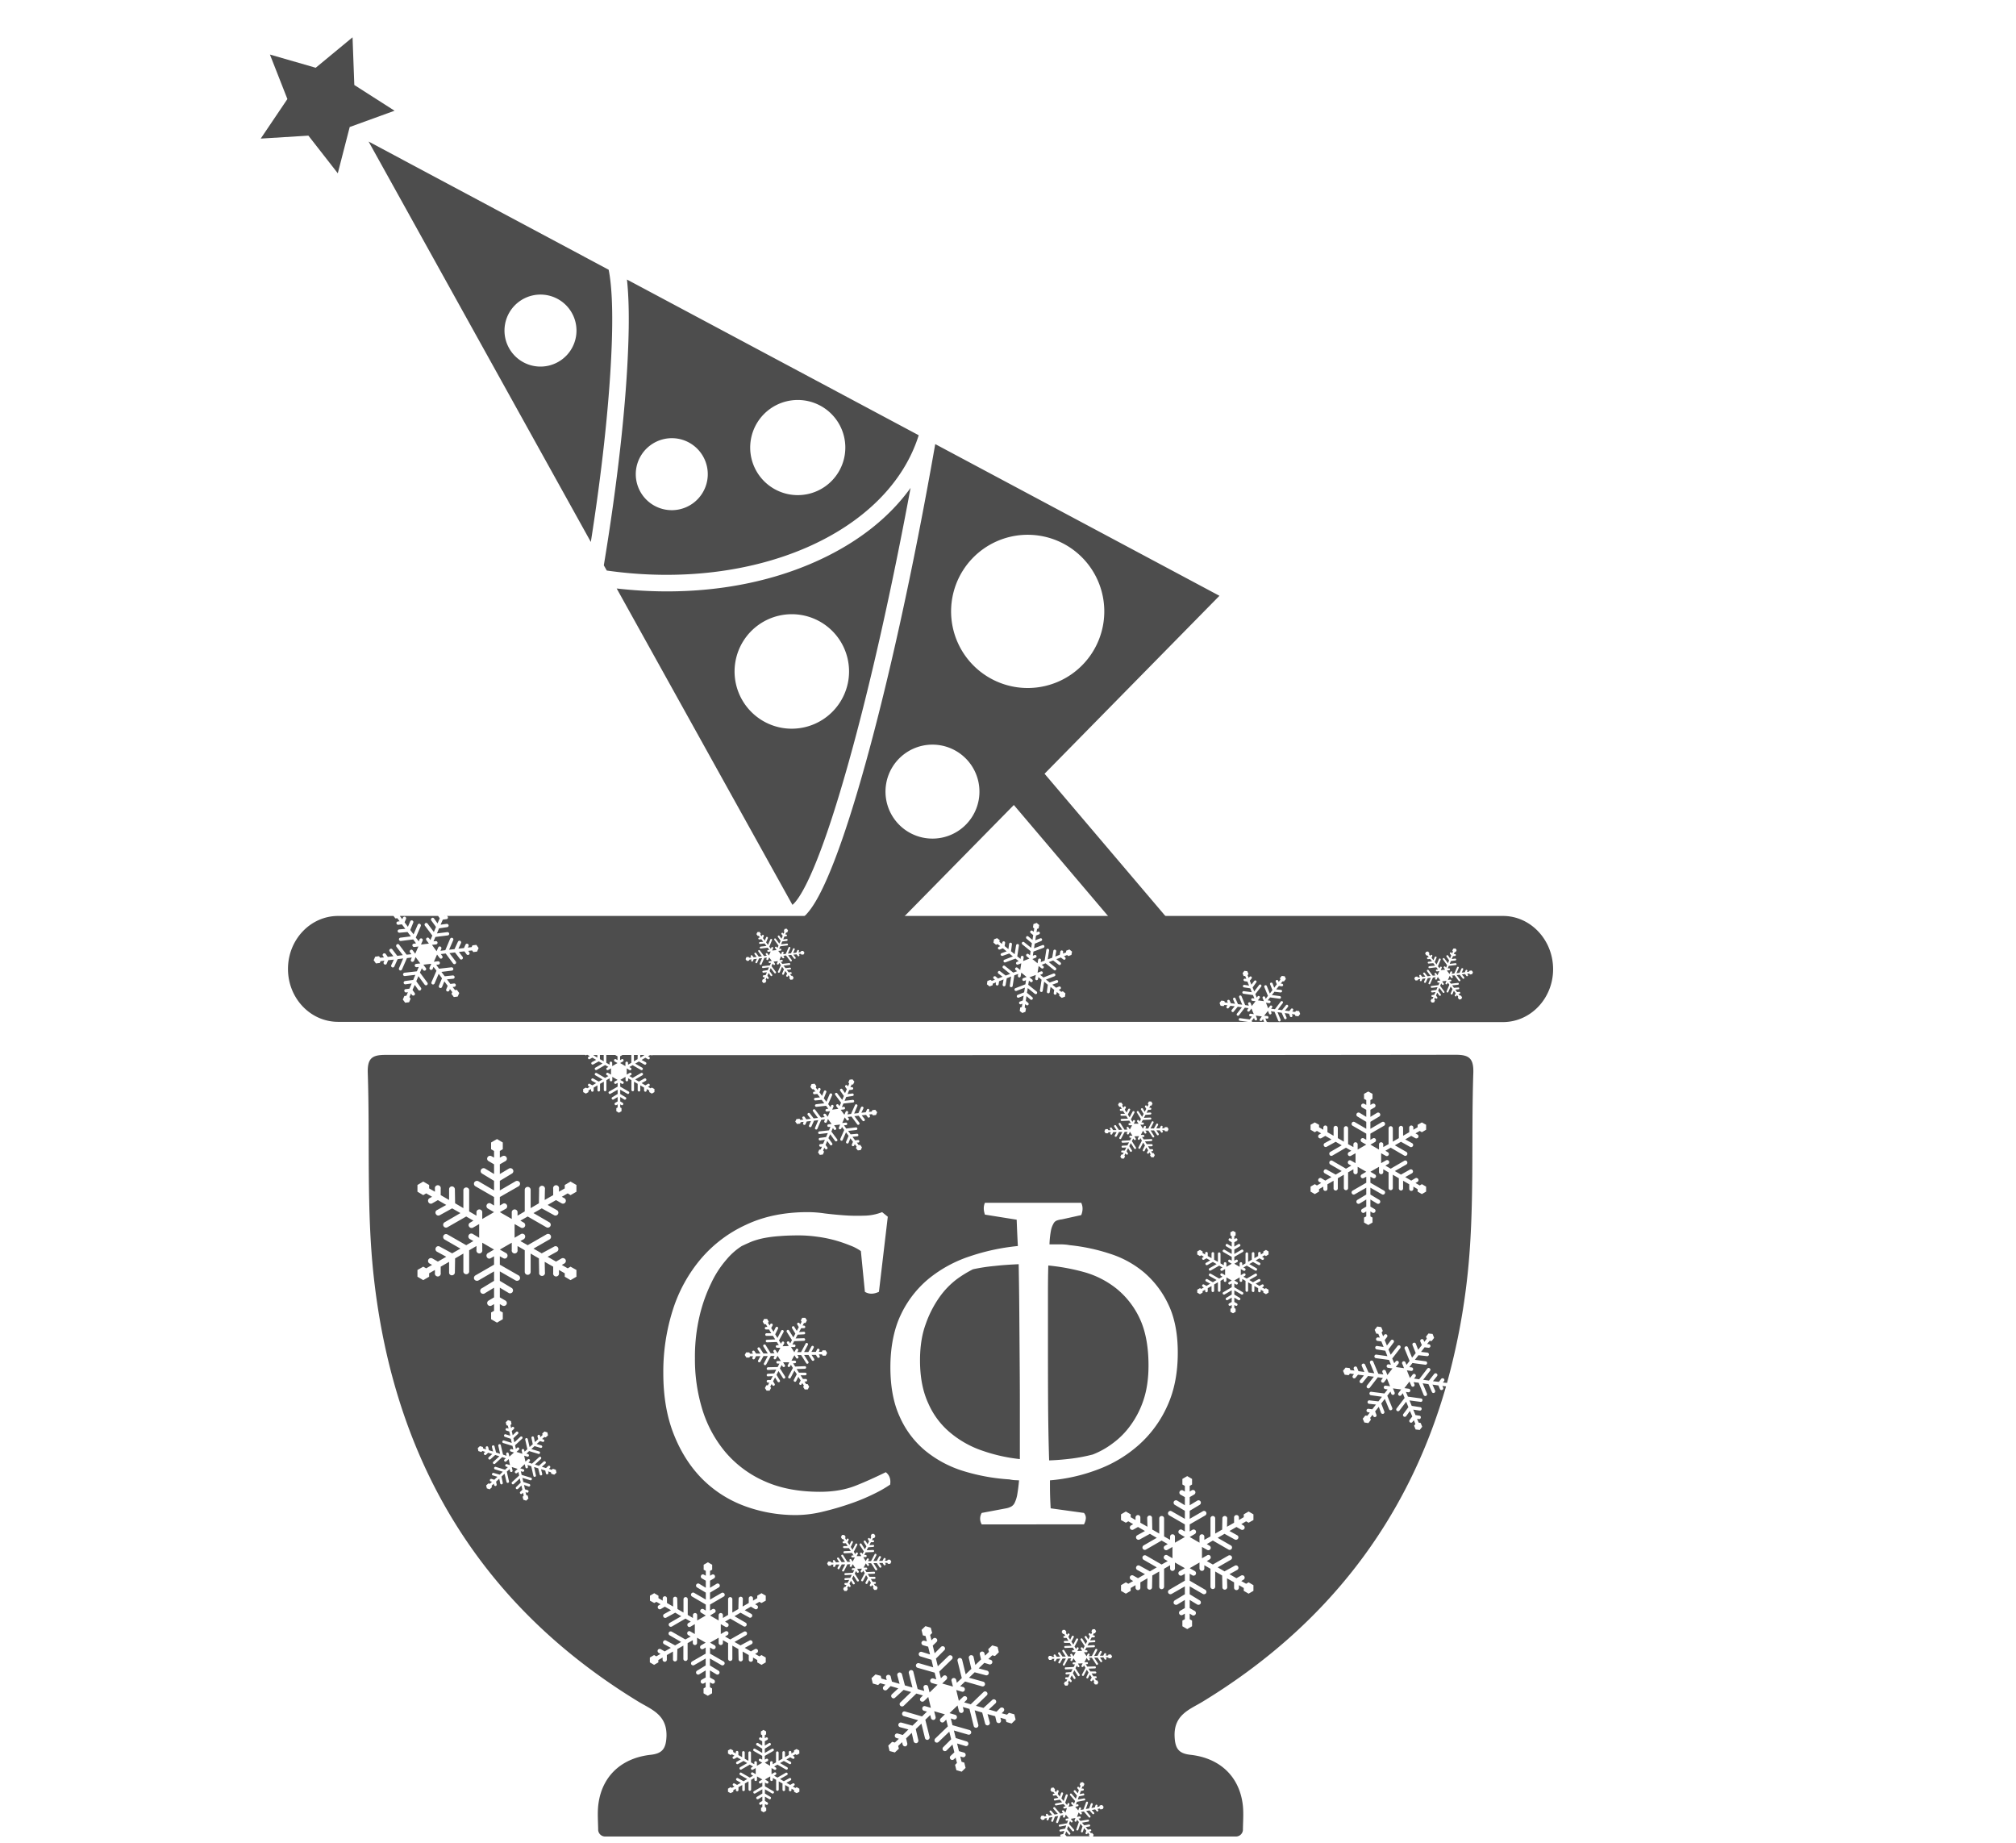
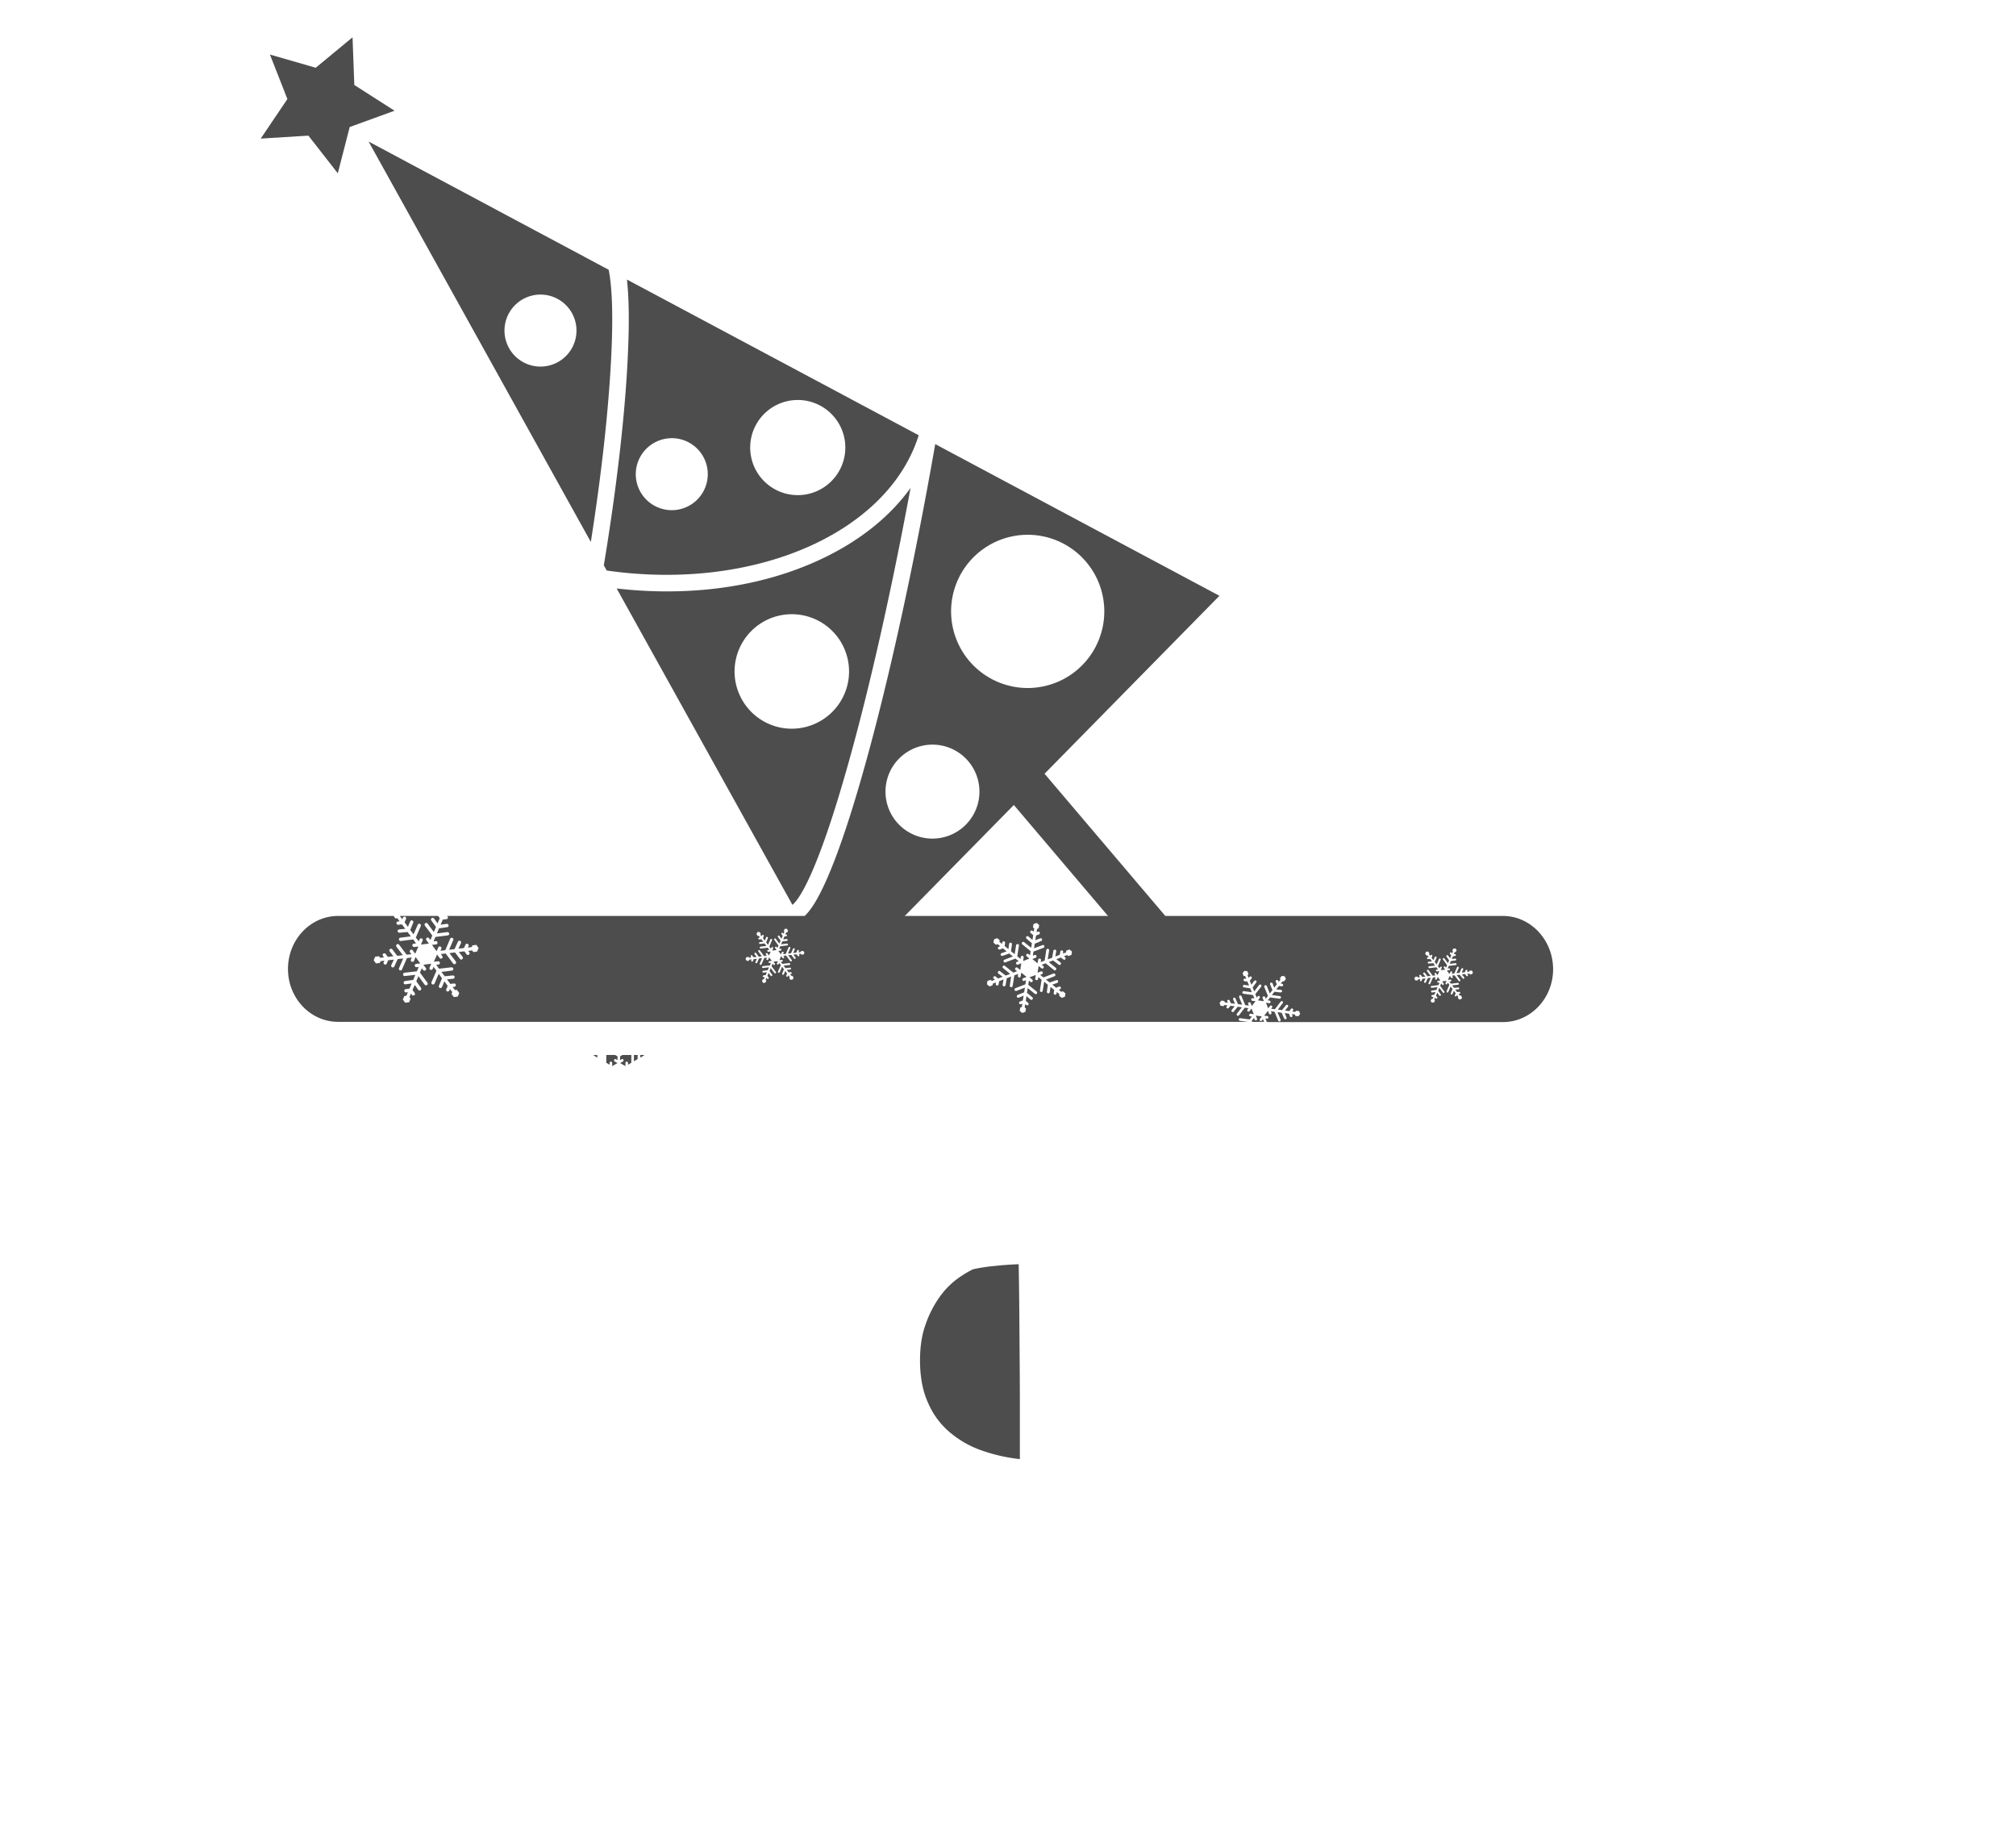
<svg xmlns="http://www.w3.org/2000/svg" viewBox="0 0 1708.1 1560.9">
  <defs>
    <style>.a{fill:#4d4d4d;}</style>
  </defs>
  <path class="a" d="M972.1,808.4a18.9,18.9,0,0,1-11-6.2L848.3,669.3a18.5,18.5,0,1,1,28.2-23.9L989.3,778.2a18.5,18.5,0,0,1-17.2,30.2ZM500.6,459.1,312.3,119.9,515.7,228.5c2.2,10.8,4.2,31.9,2.2,73C515.8,345.6,509.8,400.7,500.6,459.1ZM488,285.2a30.5,30.5,0,1,0-35.2,24.9A30.5,30.5,0,0,0,488,285.2Zm43.2-48.4L778.4,368.7c-26,82.8-138.9,132.5-264.3,114.6l-2.5-4.4c11.4-68.8,18.7-133.7,20.6-183.7C533.2,271,532.8,251.3,531.2,236.8Zm105,135.5a40.3,40.3,0,1,0,46.5-32.9A40.3,40.3,0,0,0,636.2,372.3Zm-97.1,24.3a30.5,30.5,0,1,0,35.2-25A30.6,30.6,0,0,0,539.1,396.6Zm494.1,108.1L709.1,834.4l-30.9-55.6c6.8-4.4,13.7-14.8,21.5-32.2,9.4-20.9,19.8-51.2,30.9-90.2,21.3-74.6,43.1-173.5,61.8-280.2ZM829.3,677.2a39.8,39.8,0,1,0-46,32.6A39.8,39.8,0,0,0,829.3,677.2ZM934.7,528.9a64.9,64.9,0,1,0-74.8,53A64.9,64.9,0,0,0,934.7,528.9ZM719.1,645.5c-27.5,98.3-43.1,117.4-47.7,121l-148.9-268c62.6,7.2,123.5-1.4,173.3-24.9,32.5-15.3,58.2-35.9,75.7-60.3C755.2,500.9,737,581.7,719.1,645.5Zm-.4-68.6a48.5,48.5,0,1,0-56,39.7A48.6,48.6,0,0,0,718.7,576.9ZM243.5,83.9l-22.6,33.5,40.4-2.5,24.9,31.9,10.1-39.2,38-13.8L300.2,72l-1.5-40.4L267.5,57.4,228.7,46.2Z" />
  <path class="a" d="M540.3,893.7h-3.2V899l3.1-1.8Z" />
-   <path class="a" d="M1233.4,893.5q-226.7.3-453.5.3h-227l-.6.3-.6-.3h-1l-1.7,1,1,.5a1.1,1.1,0,0,1,.4,1.5,1,1,0,0,1-1.5.4l-2.1-1.2-3.2,1.9,3.5,1.9a1.1,1.1,0,0,1,.4,1.5,1.1,1.1,0,0,1-1.5.5l-4.7-2.6-3.1,1.8,6,3.5a1.1,1.1,0,0,1-1.1,1.9l-7.1-4.1-2.8,1.6,1.3.7a1.1,1.1,0,0,1-1.1,1.9L531,905v5.3l2.4-1.4a1.1,1.1,0,1,1,1.1,1.9l-1.3.7,2.8,1.6,7.1-4.1a1.1,1.1,0,1,1,1.1,1.9l-6,3.5,3.1,1.8,4.7-2.6a1.1,1.1,0,0,1,1.5.5,1.1,1.1,0,0,1-.4,1.5l-3.5,1.9,3.2,1.9,2.1-1.2a1,1,0,0,1,1.5.4,1.1,1.1,0,0,1-.4,1.5l-1,.5,2.2,1.3,1.1-.6,2.2,1.2v2.6l-2.2,1.3-2.2-1.3v-1.3l-2.2-1.3v1.2a1.1,1.1,0,1,1-2.2,0v-2.4l-3.2-1.9v4c0,.7-.4,1.2-1,1.2a1.1,1.1,0,0,1-1.2-1.1v-5.4l-3.1-1.8v7a1.1,1.1,0,0,1-2.2,0V915l-2.8-1.6v1.5a1.1,1.1,0,1,1-2.2,0v-2.7l-4.5,2.6,2.4,1.3a1.1,1.1,0,0,1,.4,1.5,1,1,0,0,1-1.5.4l-1.3-.7v3.2l7.1,4.1a1.1,1.1,0,0,1,.4,1.5,1,1,0,0,1-1.5.4l-6-3.4v3.6l4.6,2.8a1,1,0,0,1,.3,1.5,1.1,1.1,0,0,1-1.5.4l-3.4-2.1V933l2.1,1.2a1.1,1.1,0,0,1-1.1,1.9l-1-.6v2.6l1.1.6v2.6l-2.2,1.3-2.2-1.3v-2.6l1.1-.6v-2.6l-1,.6a1.1,1.1,0,0,1-1.1-1.9l2.1-1.2v-3.7l-3.5,2.1a1.1,1.1,0,0,1-1.1-1.9l4.6-2.8v-3.6l-6,3.4a1,1,0,0,1-1.5-.4,1,1,0,0,1,.4-1.5l7.1-4.1v-3.2l-1.3.7a1,1,0,0,1-1.5-.4,1.1,1.1,0,0,1,.4-1.5l2.4-1.3-4.5-2.6v2.7a1.1,1.1,0,0,1-2.2,0v-1.5l-2.8,1.6v8.3a1.1,1.1,0,0,1-2.2,0v-7l-3.2,1.8v5.4a1.1,1.1,0,0,1-1.1,1.1,1.1,1.1,0,0,1-1.1-1.2v-4l-3.2,1.9v2.4a1.1,1.1,0,1,1-2.2,0v-1.2l-2.2,1.3v1.3l-2.2,1.3-2.3-1.3v-2.6l2.3-1.2,1.1.6,2.2-1.3-1-.5a1.1,1.1,0,0,1-.4-1.5,1,1,0,0,1,1.5-.4l2.1,1.2,3.2-1.9-3.5-1.9a1.1,1.1,0,0,1,1-2l4.7,2.6,3.2-1.8-6-3.5a1,1,0,0,1-.4-1.5,1.1,1.1,0,0,1,1.5-.4l7.1,4.1,2.8-1.6-1.3-.7a1.1,1.1,0,1,1,1.1-1.9l2.4,1.4V905l-2.4,1.4a1.1,1.1,0,0,1-1.1-1.9l1.3-.7-2.8-1.6-7.1,4.1a1.1,1.1,0,0,1-1.5-.4,1,1,0,0,1,.4-1.5l6-3.5-3.2-1.8-4.7,2.6a1.1,1.1,0,1,1-1-2l3.5-1.9-3.2-1.9-2.1,1.2a1,1,0,0,1-1.5-.4,1.1,1.1,0,0,1,.4-1.5l1-.5-1.8-1.1h-.9l-.6.4-.7-.4H326.5c-11.2,0-15.3,2.8-14.9,15.3,1.9,57.4-1.2,115.3,5,172,17.4,159,92.2,280,224.2,360.5,10.8,6.6,24.4,10.9,23.9,29.3-.4,10.6-3.5,14.7-13.5,15.8-24.3,2.7-40.5,17.6-44,40.4-1.1,6.9-.6,14-.4,21.8v1a5.9,5.9,0,0,0,5.7,6H900.1v-.2l-.8.2a1,1,0,0,1-1-.7.8.8,0,0,1,.7-1l1.8-.4,1-2.7-3.1.6a.8.8,0,0,1-1-.6.9.9,0,0,1,.7-1.1l4.1-.8.9-2.7-5.3,1a.8.8,0,0,1-1-.7.9.9,0,0,1,.7-1l6.3-1.1.8-2.4-1.1.2a.8.8,0,0,1-1-.7.9.9,0,0,1,.7-1l2.1-.3-2.6-3.1-.7,2a.9.9,0,0,1-1.1.5,1,1,0,0,1-.6-1.1l.4-1.1-2.4.5-2.2,6a.9.9,0,0,1-1.6-.6l1.8-5.1-2.8.5-1.5,3.9a.8.8,0,0,1-1.1.5.9.9,0,0,1-.5-1.1l1.1-2.9-2.8.5-.6,1.8a1,1,0,0,1-1.1.5.8.8,0,0,1-.5-1.1l.3-.8-2,.3-.3,1-2,.3-1.3-1.5.7-1.9,1.9-.4.7.8,1.9-.3-.5-.7a.9.9,0,0,1,1.3-1.1l1.2,1.4,2.8-.5-2-2.4a.8.8,0,0,1,0-1.2.9.9,0,0,1,1.3.1l2.7,3.1,2.8-.5-3.5-4.1a.9.9,0,1,1,1.3-1.1l4.2,4.9,2.4-.5-.7-.9a.8.8,0,0,1,.1-1.2.9.9,0,0,1,1.2.1l1.4,1.7,1.3-3.9-2.1.4a.9.9,0,0,1-1-.7,1.1,1.1,0,0,1,.7-1l1.2-.2-1.7-1.9-6.3,1.2a1,1,0,0,1-1-.7,1,1,0,0,1,.7-1l5.4-1-1.9-2.2-4.1.7a.8.8,0,0,1-1-.7.9.9,0,0,1,.7-1l3.1-.5-1.8-2.2-1.9.3a.8.8,0,0,1-1-.6.8.8,0,0,1,.7-1l.9-.2-1.3-1.5-1,.2-1.3-1.6.7-1.9,1.9-.3,1.3,1.5-.3,1,1.3,1.5.3-.9a.9.9,0,1,1,1.6.6l-.6,1.8,1.8,2.2,1-3a.9.9,0,0,1,1.1-.5.9.9,0,0,1,.6,1.1l-1.4,3.9,1.9,2.2,1.8-5.1a.9.9,0,0,1,1.1-.5.8.8,0,0,1,.5,1.1l-2.1,6,1.6,1.9.4-1.1a.9.9,0,0,1,1.1-.5,1,1,0,0,1,.5,1.1l-.7,2,3.9-.7-1.3-1.6a.9.9,0,1,1,1.3-1.1l.7.8.9-2.3-4.2-4.9a.9.9,0,0,1,.1-1.2.8.8,0,0,1,1.2.1l3.5,4.1,1-2.7-2.7-3.2a.9.9,0,0,1,1.4-1.1l2,2.4.9-2.7-1.2-1.4a.9.9,0,0,1,.1-1.2.8.8,0,0,1,1.2.1l.6.7.7-1.9-.7-.8.7-1.9,2-.3,1.3,1.5-.7,1.9-1,.2-.7,1.8h.9a.8.8,0,0,1,1,.7.9.9,0,0,1-.7,1l-1.8.3-1,2.7,3.1-.6a.9.9,0,0,1,.3,1.7l-4.1.8-.9,2.7,5.3-1a1,1,0,0,1,1,.7.8.8,0,0,1-.7,1l-6.3,1.2-.9,2.3,1.2-.2a.9.9,0,0,1,1,.7.9.9,0,0,1-.7,1l-2.1.4,2.6,3.1.7-2a.8.8,0,0,1,1.1-.5.8.8,0,0,1,.5,1.1l-.3,1,2.4-.4,2.2-6.1a.9.9,0,0,1,1.1-.5,1,1,0,0,1,.5,1.1l-1.8,5.1,2.8-.5,1.4-3.9a.9.9,0,0,1,1.1-.5.8.8,0,0,1,.5,1.1l-1.1,3,2.9-.6.6-1.7a.8.8,0,0,1,1.1-.5.8.8,0,0,1,.5,1.1l-.3.8,2-.4.3-.9,2-.4,1.3,1.6-.7,1.8-2,.4-.6-.8-2,.4.6.7a.8.8,0,0,1-.1,1.2.9.9,0,0,1-1.2-.1l-1.2-1.5-2.9.6,2.1,2.3a.9.9,0,0,1-1.3,1.1l-2.7-3.1-2.8.5,3.5,4.2a.9.9,0,0,1-.1,1.2.9.9,0,0,1-1.2-.1l-4.2-4.9-2.4.4.7.9a.9.9,0,0,1-1.3,1.1l-1.4-1.6-1.4,3.8,2.1-.4a.8.8,0,0,1,1,.7.8.8,0,0,1-.7,1l-1.1.2,1.6,1.9,6.3-1.1a.8.8,0,0,1,1,.7.9.9,0,0,1-.7,1l-5.3.9,1.9,2.2,4.1-.7a1.1,1.1,0,0,1,1,.7c0,.5-.3,1-.7,1l-3.1.5,1.8,2.2,1.9-.3a.9.9,0,0,1,1,.7.9.9,0,0,1-.7,1H923l1.3,1.6,1-.2,1.3,1.5-.5,1.5h121.3a5.9,5.9,0,0,0,5.7-6v-1c.2-7.8.7-14.9-.4-21.8-3.5-22.8-19.7-37.7-44-40.4-10-1.1-13.1-5.2-13.5-15.8-.6-18.4,13.1-22.7,23.9-29.3,104.8-63.9,173.5-153.3,206.1-267l-3.1-.4.6,1.5a1.4,1.4,0,0,1-.8,1.9,1.4,1.4,0,0,1-1.9-.8l-1.3-3-5-.7,2.2,5a1.5,1.5,0,0,1-.8,2,1.4,1.4,0,0,1-1.9-.8l-2.9-6.6-4.9-.7,3.6,8.7a1.6,1.6,0,0,1-.8,2,1.6,1.6,0,0,1-2-.9l-4.2-10.3-4.3-.5.7,1.8a1.5,1.5,0,0,1-.8,2,1.4,1.4,0,0,1-1.9-.9l-1.5-3.4-4.3,5.6,3.7.5a1.5,1.5,0,0,1-.4,3l-2-.3,1.7,4,11,1.5a1.4,1.4,0,0,1,1.3,1.7,1.4,1.4,0,0,1-1.7,1.2l-9.3-1.2,1.9,4.6,7.2,1.1a1.4,1.4,0,0,1,1.2,1.7,1.5,1.5,0,0,1-1.7,1.2l-5.4-.8,1.9,4.6,3.3.5a1.3,1.3,0,0,1,1.2,1.6,1.4,1.4,0,0,1-1.6,1.3l-1.6-.2,1.4,3.2,1.7.3,1.3,3.2-2.1,2.7-3.5-.4-1.3-3.2,1.1-1.4-1.3-3.2-1,1.2a1.5,1.5,0,1,1-2.3-1.8l2-2.6-2-4.7-3.2,4.4a1.5,1.5,0,1,1-2.4-1.8l4.3-5.8-1.9-4.6-5.7,7.5a1.6,1.6,0,0,1-2.1.3,1.5,1.5,0,0,1-.3-2.1l6.8-8.9-1.6-4-1.2,1.6a1.5,1.5,0,1,1-2.4-1.8l2.3-3-7-.9,1.4,3.4a1.5,1.5,0,1,1-2.8,1.2l-.7-1.9-2.7,3.5,4.2,10.3a1.4,1.4,0,0,1-.8,1.9,1.4,1.4,0,0,1-1.9-.8l-3.6-8.7-3,3.9,2.6,6.8a1.5,1.5,0,0,1-.8,1.9,1.6,1.6,0,0,1-2-.8l-1.9-5.1-3.1,3.9,1.2,3.1a1.5,1.5,0,0,1-2.7,1.1l-.6-1.4-2.1,2.7.6,1.6-2.1,2.8-3.4-.5-1.4-3.2,2.2-2.7,1.7.2,2.1-2.7-1.5-.3a1.5,1.5,0,0,1-1.3-1.6,1.5,1.5,0,0,1,1.7-1.3l3.2.4,3.1-4-5.4-.6a1.5,1.5,0,1,1,.3-2.9l7.2.8,3-3.9-9.3-1.3a1.5,1.5,0,0,1-1.3-1.7,1.4,1.4,0,0,1,1.7-1.2l11,1.4,2.7-3.4-2-.3a1.5,1.5,0,0,1-1.3-1.6,1.5,1.5,0,0,1,1.7-1.3l3.7.5-2.7-6.6-2.3,3a1.4,1.4,0,0,1-2.1.2,1.4,1.4,0,0,1-.2-2l1.2-1.6-4.3-.6-6.8,8.8a1.5,1.5,0,1,1-2.4-1.8l5.8-7.5-4.9-.6-4.6,5.7a1.5,1.5,0,0,1-2.3-1.9l3.4-4.3-5-.6-2,2.5a1.5,1.5,0,0,1-2.1.3,1.5,1.5,0,0,1-.2-2.1l.9-1.2-3.4-.5-1.1,1.4-3.4-.4-1.4-3.3,2.2-2.7,3.4.4.7,1.7,3.4.4-.6-1.4a1.5,1.5,0,0,1,.8-1.9,1.4,1.4,0,0,1,2,.8l1.2,3,5,.7-2.2-5.1a1.4,1.4,0,0,1,.8-1.9,1.5,1.5,0,0,1,2,.8l2.9,6.6,4.9.7-3.6-8.7a1.5,1.5,0,0,1,.8-2,1.5,1.5,0,0,1,1.9.8l4.3,10.3,4.3.6-.8-1.8a1.5,1.5,0,0,1,2.8-1.2l1.4,3.5,4.3-5.6-3.7-.5a1.4,1.4,0,0,1-1.2-1.7,1.5,1.5,0,0,1,1.6-1.3l2,.3-1.6-4-11.1-1.5a1.5,1.5,0,1,1,.4-3l9.3,1.3-1.8-4.6-7.2-1.1a1.6,1.6,0,0,1-1.3-1.7,1.4,1.4,0,0,1,1.7-1.2l5.4.8-1.9-4.7-3.2-.4a1.5,1.5,0,0,1-1.3-1.7,1.6,1.6,0,0,1,1.7-1.3l1.5.2-1.3-3.2-1.7-.2-1.4-3.2,2.2-2.8,3.4.5,1.3,3.2-1,1.4,1.3,3.2.9-1.2a1.5,1.5,0,0,1,2.4,1.8l-2,2.6,1.9,4.6,3.3-4.3a1.4,1.4,0,0,1,2-.4,1.5,1.5,0,0,1,.4,2.1l-4.4,5.9,1.9,4.5,5.8-7.4a1.5,1.5,0,0,1,2.1-.3,1.6,1.6,0,0,1,.2,2.1l-6.8,8.8,1.7,4,1.2-1.5a1.5,1.5,0,0,1,2.1-.3,1.6,1.6,0,0,1,.3,2.1l-2.3,2.9,7,1-1.4-3.5a1.5,1.5,0,1,1,2.7-1.1l.8,1.8,2.6-3.4-4.2-10.3a1.5,1.5,0,0,1,.8-1.9,1.4,1.4,0,0,1,2,.8l3.5,8.7,3.1-3.9-2.7-6.8a1.4,1.4,0,0,1,.9-1.9,1.4,1.4,0,0,1,1.9.8l2,5.1,3.1-4-1.3-3a1.5,1.5,0,0,1,.8-1.9,1.4,1.4,0,0,1,2,.8l.6,1.4,2.1-2.7-.7-1.7,2.1-2.7,3.5.4,1.3,3.3-2.1,2.7-1.7-.2-2.2,2.7,1.6.2a1.6,1.6,0,0,1,1.3,1.7,1.6,1.6,0,0,1-1.7,1.3l-3.3-.4-3,3.9,5.4.6a1.6,1.6,0,0,1,1.3,1.7,1.5,1.5,0,0,1-1.6,1.3l-7.3-.8-3,3.9,9.4,1.3a1.5,1.5,0,0,1-.4,2.9l-11.1-1.5-2.6,3.5,1.9.2a1.5,1.5,0,0,1,1.3,1.7,1.5,1.5,0,0,1-1.7,1.3l-3.6-.5,2.6,6.5,2.3-2.9a1.5,1.5,0,0,1,2.4,1.8l-1.2,1.6,4.3.6,6.8-8.9a1.5,1.5,0,1,1,2.3,1.9l-5.7,7.4,4.9.7,4.5-5.7a1.6,1.6,0,0,1,2.1-.2,1.5,1.5,0,0,1,.3,2.1l-3.5,4.3,5,.6,2-2.6a1.6,1.6,0,0,1,2.1-.2,1.5,1.5,0,0,1,.3,2.1l-1,1.2,3.5.4h0a569.9,569.9,0,0,0,17.3-90.6c6.2-56.7,3.1-114.6,5-172C1248.7,896.3,1244.5,893.5,1233.4,893.5ZM469.6,1249.2l-2.5-.8-.3-1.2-2.4-.8.3,1.1a1.3,1.3,0,0,1-.9,1.4,1.1,1.1,0,0,1-1.3-.9l-.5-2.3-3.6-1.1,1,3.9a1.1,1.1,0,0,1-.8,1.3,1,1,0,0,1-1.3-.8l-1.3-5.2-3.5-1.1,1.5,6.8a1.1,1.1,0,1,1-2.1.5l-1.8-8-3.1-1,.3,1.5a1.1,1.1,0,0,1-.8,1.3,1.1,1.1,0,0,1-1.3-.9l-.6-2.6-3.8,3.5,2.6.8a1.1,1.1,0,0,1-.7,2.1l-1.4-.4.7,3.1,7.9,2.4a1.1,1.1,0,0,1-.7,2.1l-6.6-2,.8,3.5,5.1,1.7a1.1,1.1,0,0,1-.7,2.1l-3.8-1.3.8,3.7,2.3.7a1,1,0,0,1,.7,1.3,1.1,1.1,0,0,1-1.4.8l-1.1-.4.6,2.5,1.2.4.6,2.5-1.9,1.8-2.4-.8-.6-2.5.9-.9-.5-2.5-.9.8a1,1,0,0,1-1.5-.1,1.1,1.1,0,0,1,0-1.5l1.8-1.7-.8-3.6-2.9,2.8a1.2,1.2,0,0,1-1.6,0,1.1,1.1,0,0,1,.1-1.6l3.8-3.7-.8-3.5-5.1,4.7a1,1,0,0,1-1.5-.1,1.1,1.1,0,0,1,0-1.5l6.1-5.6-.7-3.1-1.1,1a1.2,1.2,0,0,1-1.6-.1,1.1,1.1,0,0,1,.1-1.6l2-1.8-5-1.6.6,2.7a1.1,1.1,0,1,1-2.1.5l-.3-1.4-2.4,2.1,1.8,8a1.1,1.1,0,1,1-2.1.5l-1.6-6.7-2.6,2.4,1.1,5.3a1.1,1.1,0,1,1-2.2.4l-.8-3.9-2.7,2.5.5,2.3a1.2,1.2,0,0,1-.8,1.4,1.3,1.3,0,0,1-1.4-.9l-.2-1.1-1.9,1.8.3,1.2-1.9,1.8-2.4-.8-.6-2.5,1.9-1.7,1.2.3,1.9-1.7-1.1-.3a1.1,1.1,0,1,1,.7-2.1l2.3.7,2.7-2.5-3.9-1.2a.9.9,0,0,1-.7-1.3,1.1,1.1,0,0,1,1.3-.8l5.2,1.5,2.6-2.5-6.6-2a1.1,1.1,0,1,1,.7-2.1l7.8,2.4,2.4-2.2-1.4-.4a1.2,1.2,0,0,1-.8-1.4,1.1,1.1,0,0,1,1.4-.7l2.6.8L431,1236l-2,1.9a1.1,1.1,0,0,1-1.6-.1,1,1,0,0,1,.1-1.5l1.1-1-3.1-1-6,5.6a1.1,1.1,0,0,1-1.6-.1,1,1,0,0,1,.1-1.5l5.1-4.7-3.5-1.1-4,3.6a1.1,1.1,0,0,1-1.5-1.7l3-2.7-3.5-1.1-1.8,1.7a1,1,0,0,1-1.5-.1,1.2,1.2,0,0,1,0-1.6l.9-.7-2.5-.8-.9.9-2.5-.8-.5-2.5,1.8-1.7,2.5.7.3,1.3,2.4.8-.2-1.1a1.1,1.1,0,1,1,2.1-.5l.6,2.3,3.5,1.1-1-3.9a1.1,1.1,0,0,1,.8-1.3,1.1,1.1,0,0,1,1.4.8l1.3,5.2,3.4,1.1-1.5-6.8a1.1,1.1,0,0,1,.8-1.3,1,1,0,0,1,1.3.8l1.9,8,3,1-.3-1.5a1.2,1.2,0,0,1,.8-1.3,1.1,1.1,0,0,1,1.3.9l.6,2.6,3.9-3.5-2.6-.8a1.1,1.1,0,0,1-.8-1.4,1.1,1.1,0,0,1,1.4-.7l1.4.4-.7-3.1-7.8-2.4a1.1,1.1,0,0,1-.8-1.4,1.2,1.2,0,0,1,1.4-.8l6.6,2.1-.8-3.5-5.1-1.7a1.1,1.1,0,0,1-.6-1.4,1,1,0,0,1,1.3-.7l3.9,1.2-.8-3.6-2.3-.7a1.1,1.1,0,0,1-.8-1.4,1.2,1.2,0,0,1,1.4-.7l1.1.4-.6-2.5-1.2-.4-.6-2.5,1.9-1.8,2.5.8.5,2.5-.9.9.5,2.5.9-.8a1.1,1.1,0,0,1,1.5,1.6l-1.8,1.7.8,3.6,2.9-2.8a1.1,1.1,0,0,1,1.6,0,1.2,1.2,0,0,1,0,1.6l-3.9,3.7.8,3.5,5.1-4.7a1.1,1.1,0,0,1,1.6.1,1.1,1.1,0,0,1-.1,1.5l-6,5.6.7,3.1,1-1a1.1,1.1,0,0,1,1.5,1.7l-2,1.8,5,1.6-.6-2.7a1.1,1.1,0,0,1,.8-1.3,1,1,0,0,1,1.3.8l.4,1.4,2.3-2.1-1.8-8.1a1.2,1.2,0,0,1,.8-1.3,1.3,1.3,0,0,1,1.4.9l1.5,6.7,2.7-2.4-1.1-5.3a1.1,1.1,0,0,1,.8-1.3,1.1,1.1,0,0,1,1.3.9l.8,3.9,2.8-2.5-.6-2.3a1.3,1.3,0,0,1,.9-1.4,1.1,1.1,0,0,1,1.3.9l.2,1.1,1.9-1.8-.3-1.2,1.9-1.8,2.5.8.5,2.5-1.9,1.7-1.2-.3-1.9,1.7,1.1.3a1.1,1.1,0,0,1,.7,1.4,1,1,0,0,1-1.3.7l-2.3-.7-2.8,2.5,3.9,1.2a1.1,1.1,0,0,1,.8,1.3,1.2,1.2,0,0,1-1.4.8l-5.1-1.5-2.7,2.5,6.6,2a1.1,1.1,0,0,1,.7,1.4,1,1,0,0,1-1.3.7l-7.9-2.4-2.3,2.2,1.4.4a1.1,1.1,0,0,1-.7,2.1l-2.6-.8,1.1,5.1,2-1.9a1.1,1.1,0,0,1,1.6.1,1,1,0,0,1-.1,1.5l-1,1,3,1,6.1-5.6a1.1,1.1,0,0,1,1.5,0,1.2,1.2,0,0,1,0,1.6l-5.1,4.7,3.4,1.1,4-3.6a1.2,1.2,0,0,1,1.6.1,1.1,1.1,0,0,1-.1,1.6l-3,2.7,3.5,1.1,1.8-1.7a1.1,1.1,0,0,1,1.6.1,1.1,1.1,0,0,1-.1,1.5l-.8.8,2.4.8.9-.9,2.5.8.6,2.5Zm18.8-239.7-5,2.9-2.4-1.5-5,2.9,2.2,1.2a2.5,2.5,0,0,1,.9,3.4,2.4,2.4,0,0,1-3.3.9l-4.7-2.7-7.1,4.1,7.8,4.4a2.4,2.4,0,0,1,1,3.3,2.4,2.4,0,0,1-3.3,1l-10.5-5.8-7,4,13.4,7.8a2.4,2.4,0,0,1,.9,3.3,2.5,2.5,0,0,1-3.4.9l-15.8-9.1-6.2,3.5,2.9,1.7a2.5,2.5,0,0,1,.9,3.3,2.5,2.5,0,0,1-3.4.9l-5.3-3v11.6l5.3-3.1a2.5,2.5,0,0,1,3.4.9,2.7,2.7,0,0,1-.9,3.4l-2.9,1.6,6.2,3.5,15.8-9.1a2.5,2.5,0,1,1,2.5,4.3l-13.4,7.7,7,4,10.5-5.7a2.3,2.3,0,0,1,3.3.9,2.5,2.5,0,0,1-1,3.4l-7.8,4.3,7.1,4.1,4.7-2.7a2.6,2.6,0,0,1,3.3.9,2.5,2.5,0,0,1-.9,3.4l-2.2,1.2,5,2.9,2.4-1.4,5,2.8v5.7l-5,2.9-4.9-2.9v-2.9l-4.9-2.8v2.5a2.5,2.5,0,1,1-4.9,0V1073l-7.2-4.1.2,8.9a2.5,2.5,0,1,1-4.9.1l-.2-11.9-7-4.1v15.5a2.5,2.5,0,0,1-5,0v-18.3l-6.1-3.6v3.3a2.5,2.5,0,1,1-4.9,0v-6.1l-10.1,5.8,5.3,3a2.5,2.5,0,0,1,.9,3.4,2.4,2.4,0,0,1-3.3.9l-2.9-1.6v7.1l15.9,9.1a2.5,2.5,0,0,1,.9,3.4,2.7,2.7,0,0,1-3.4.9l-13.4-7.7v8l10.3,6.2a2.5,2.5,0,0,1-2.6,4.2l-7.7-4.6v8.2l4.7,2.7a2.4,2.4,0,0,1,.9,3.3,2.6,2.6,0,0,1-3.4,1l-2.2-1.3v5.7l2.5,1.4v5.7l-4.9,2.9-5-2.9v-5.7l2.5-1.4v-5.7l-2.2,1.3a2.5,2.5,0,0,1-3.3-1,2.4,2.4,0,0,1,.9-3.3l4.6-2.7v-8.2l-7.6,4.6a2.5,2.5,0,1,1-2.6-4.2l10.2-6.2v-8l-13.3,7.7a2.7,2.7,0,0,1-3.4-.9,2.5,2.5,0,0,1,.9-3.4l15.8-9.1v-7.1l-2.8,1.6a2.3,2.3,0,0,1-3.3-.9,2.5,2.5,0,0,1,.9-3.4l5.2-3-10-5.8v6.1a2.5,2.5,0,1,1-4.9,0v-3.3l-6.2,3.6v18.3a2.5,2.5,0,0,1-4.9,0v-15.5l-7,4.1-.2,11.9a2.5,2.5,0,0,1-2.5,2.4,2.3,2.3,0,0,1-2.4-2.5v-8.9l-7.1,4.1v5.3a2.5,2.5,0,1,1-4.9,0v-2.5l-4.9,2.8v2.9l-5,2.9-4.9-2.9v-5.7l4.9-2.8,2.5,1.4,5-2.9-2.2-1.2a2.5,2.5,0,0,1-.9-3.4,2.5,2.5,0,0,1,3.3-.9l4.7,2.7,7.1-4.1-7.9-4.3a2.5,2.5,0,0,1-.9-3.4,2.3,2.3,0,0,1,3.3-.9l10.5,5.7,7-4-13.4-7.7a2.5,2.5,0,0,1-.9-3.4,2.4,2.4,0,0,1,3.3-.9l15.9,9.1,6.1-3.5-2.8-1.6a2.5,2.5,0,1,1,2.5-4.3l5.2,3.1v-11.6l-5.2,3a2.5,2.5,0,0,1-3.4-.9,2.3,2.3,0,0,1,.9-3.3l2.8-1.7-6.1-3.5-15.9,9.1a2.4,2.4,0,1,1-2.4-4.2l13.4-7.8-7-4-10.5,5.8a2.4,2.4,0,0,1-3.3-1,2.3,2.3,0,0,1,.9-3.3l7.9-4.4-7.1-4.1-4.7,2.7a2.3,2.3,0,0,1-3.3-.9,2.5,2.5,0,0,1,.9-3.4l2.2-1.2-5-2.9-2.5,1.5-4.9-2.9v-5.7l4.9-2.9,5,2.9v2.9l4.9,2.8V1007a2.5,2.5,0,1,1,4.9,0v5.4l7.1,4.1v-9a2.4,2.4,0,0,1,2.4-2.5,2.5,2.5,0,0,1,2.5,2.4l.2,11.9,7,4.1v-15.5a2.5,2.5,0,0,1,4.9,0v18.3l6.2,3.6v-3.3a2.5,2.5,0,0,1,4.9,0v6.1l10-5.8-5.2-3a2.5,2.5,0,0,1-.9-3.4,2.4,2.4,0,0,1,3.3-.9l2.8,1.7V1014l-15.8-9.1a2.5,2.5,0,0,1-.9-3.4,2.7,2.7,0,0,1,3.4-.9l13.3,7.8v-8.1l-10.2-6.2a2.4,2.4,0,0,1-.8-3.3,2.5,2.5,0,0,1,3.4-.9l7.6,4.6v-8.2l-4.6-2.7a2.3,2.3,0,0,1-.9-3.3,2.4,2.4,0,0,1,3.3-.9l2.2,1.2V975l-2.5-1.5v-5.7l5-2.9,4.9,2.9v5.7l-2.5,1.5v5.6l2.2-1.2a2.5,2.5,0,0,1,3.4.9,2.3,2.3,0,0,1-.9,3.3l-4.7,2.7v8.2l7.7-4.6a2.5,2.5,0,0,1,3.4.9,2.4,2.4,0,0,1-.8,3.3l-10.3,6.2v8.1l13.4-7.8a2.7,2.7,0,0,1,3.4.9,2.5,2.5,0,0,1-.9,3.4l-15.9,9.1v7.2l2.9-1.7a2.5,2.5,0,0,1,2.4,4.3l-5.3,3,10.1,5.8v-6.1a2.5,2.5,0,0,1,4.9,0v3.3l6.1-3.6v-18.3a2.5,2.5,0,0,1,5,0v15.5l7-4.1.2-11.9a2.5,2.5,0,1,1,4.9.1l-.2,9,7.2-4.1V1007a2.5,2.5,0,1,1,4.9,0v2.5l4.9-2.8v-2.9l4.9-2.9,5,2.9Zm448.2-53h2l.5.9h2l-.5-.8a.9.9,0,1,1,1.5-.9l1,1.6H946l-1.8-2.7a.9.9,0,1,1,1.5-.9l2.3,3.5,2.8-.2-2.9-4.5a.9.9,0,0,1,.3-1.2.9.9,0,0,1,1.2.3l3.4,5.4,2.5-.2-.6-.9a.8.8,0,0,1,.3-1.2.7.7,0,0,1,1.1.3l1.2,1.8,1.9-3.6H957a.9.9,0,1,1,0-1.8h1.1l-1.3-2.1-6.4.3a.9.9,0,0,1-.9-.9c-.1-.4.3-.8.8-.9l5.4-.2-1.5-2.4H950a.9.9,0,0,1-.1-1.7h3.2l-1.6-2.4h-1.8a.9.9,0,0,1-.9-.9c-.1-.4.3-.8.8-.9h.9l-1.1-1.7h-1l-1.1-1.7.9-1.8h2l1.1,1.7-.5.9,1.1,1.7.4-.8a.9.9,0,0,1,1.6.8L953,940l1.5,2.4,1.4-2.8a1,1,0,0,1,1.2-.4.8.8,0,0,1,.4,1.1l-1.9,3.8,1.5,2.4,2.5-4.8a1,1,0,0,1,1.2-.4,1,1,0,0,1,.4,1.2l-3,5.7,1.3,2.1.6-1.1a.8.8,0,0,1,1.1-.3.8.8,0,0,1,.4,1.1l-1,1.9h4.1l-1.2-1.8a.9.9,0,0,1,.3-1.2.8.8,0,0,1,1.2.2l.6,1,1.1-2.2-3.4-5.4a.8.8,0,0,1,.3-1.2.7.7,0,0,1,1.1.3l3,4.5,1.3-2.5-2.2-3.6a.7.7,0,0,1,.3-1.1.8.8,0,0,1,1.2.2l1.6,2.7,1.3-2.5-1-1.6a.9.9,0,0,1,.3-1.2.9.9,0,0,1,1.2.3l.4.7,1-1.8-.6-.8.9-1.8h2l1.1,1.7-.9,1.8h-1l-.9,1.8h.9c.4-.1.8.3.9.8a.9.9,0,0,1-.9.9h-1.8l-1.4,2.5,3.2-.2a.9.9,0,0,1,.9.8.9.9,0,0,1-.8.9l-4.2.3-1.3,2.5,5.4-.2a.8.8,0,0,1,.9.8.9.9,0,0,1-.8.9l-6.4.3-1.2,2.2h1.2a.9.9,0,0,1,0,1.8h-2.1l2.2,3.4,1-1.9a.8.8,0,0,1,1.1-.4,1,1,0,0,1,.4,1.2l-.5,1h2.5l2.9-5.7a1,1,0,0,1,1.2-.4.9.9,0,0,1,.3,1.2l-2.5,4.8h2.9l2-3.7a.7.7,0,0,1,1.1-.3.8.8,0,0,1,.4,1.1l-1.5,2.8h2.9l.8-1.7a1,1,0,0,1,1.2-.4,1,1,0,0,1,.4,1.2l-.4.8h1.9l.5-.9h2l1.1,1.7-.9,1.8h-2l-.6-.9h-2l.5.7a.8.8,0,0,1-.3,1.2.7.7,0,0,1-1.1-.2l-1.1-1.6h-2.8l1.7,2.6a.9.9,0,1,1-1.4,1l-2.3-3.5h-2.9l2.9,4.6a.8.8,0,0,1-.2,1.2.9.9,0,0,1-1.2-.3l-3.5-5.4h-2.5l.7,1a.9.9,0,1,1-1.5.9l-1.1-1.8-1.9,3.6h2.1a.9.9,0,0,1,.9.8.8.8,0,0,1-.8.9h-1.2l1.4,2.1,6.4-.3a.8.8,0,0,1,.9.8.9.9,0,0,1-.8.9l-5.4.3,1.5,2.3h4.2a.9.9,0,0,1,.8.9.8.8,0,0,1-.8.9h-3.1l1.5,2.5h1.9a.8.8,0,0,1,.9.8.9.9,0,0,1-.8.9h-.9l1,1.6h1.1l1,1.7-.9,1.8h-2l-1.1-1.6.5-.9-1.1-1.7-.4.8a.8.8,0,0,1-1.1.3.8.8,0,0,1-.4-1.1l.9-1.7-1.6-2.4-1.4,2.8a.8.8,0,0,1-1.1.4.9.9,0,0,1-.4-1.2l1.8-3.7-1.5-2.4-2.5,4.8a.8.8,0,0,1-1.2.3.8.8,0,0,1-.3-1.1l2.9-5.7-1.3-2.1-.5,1a1,1,0,0,1-1.2.4,1,1,0,0,1-.4-1.2l1-1.9-4,.2,1.1,1.8a.8.8,0,0,1-.2,1.2.9.9,0,0,1-1.2-.3l-.6-.9-1.2,2.2,3.4,5.4a.8.8,0,0,1-.2,1.2.9.9,0,0,1-1.2-.3l-2.9-4.6-1.3,2.6,2.2,3.5a.9.9,0,0,1-.3,1.2.8.8,0,0,1-1.2-.3l-1.7-2.7-1.3,2.6,1,1.6a.8.8,0,0,1-.2,1.2.9.9,0,0,1-1.2-.3l-.5-.7-.9,1.7.5.9-.9,1.8h-2l-1.1-1.6.9-1.8h1l1-1.7h-.9a.9.9,0,1,1-.1-1.7H953l1.3-2.6-3.1.2a.8.8,0,0,1-.9-.8c-.1-.4.3-.8.8-.9l4.1-.2,1.4-2.6-5.5.3a1.1,1.1,0,0,1-.9-.8.9.9,0,0,1,.9-.9l6.4-.3,1.1-2.2h-1.1a.9.9,0,0,1-.1-1.7h2.1l-2.1-3.4-1,1.9a.9.9,0,0,1-1.6-.8l.6-1h-2.5l-3,5.7a.8.8,0,0,1-1.1.3.8.8,0,0,1-.4-1.1l2.5-4.8h-2.8l-2,3.7a1,1,0,0,1-1.2.3.8.8,0,0,1-.3-1.2l1.5-2.7h-2.9l-.9,1.7a.8.8,0,0,1-1.2.3.8.8,0,0,1-.3-1.1l.4-.8h-2l-.5.9h-2l-1-1.7ZM674.8,948l2.6-.3.7,1,2.6-.3-.7-.9a1,1,0,0,1,.2-1.5,1.1,1.1,0,0,1,1.6.2l1.4,2,3.7-.5-2.5-3.2a1,1,0,0,1,.2-1.5,1.1,1.1,0,0,1,1.6.2l3.2,4.2,3.6-.4-4.1-5.6a1,1,0,0,1,.2-1.5,1.1,1.1,0,0,1,1.6.2l4.9,6.6,3.2-.4-.9-1.1a1.1,1.1,0,0,1,.2-1.6,1.2,1.2,0,0,1,1.6.3l1.6,2.1,2-4.7-2.7.3a1.1,1.1,0,1,1-.2-2.2l1.4-.2-1.9-2.5-8.1.9a1.2,1.2,0,0,1-1.3-1,1.2,1.2,0,0,1,1-1.2l6.9-.8-2.2-2.9-5.3.5a1.1,1.1,0,0,1-1.2-1,1.1,1.1,0,0,1,1-1.2l4-.4-2.2-2.9-2.4.2a1,1,0,0,1-1.2-.9,1.1,1.1,0,0,1,.9-1.3H691l-1.6-2h-1.2l-1.6-2,1-2.4,2.6-.3,1.5,2.1-.5,1.2,1.5,2,.5-1a1,1,0,0,1,1.4-.6,1.1,1.1,0,0,1,.6,1.4l-.9,2.2,2.2,3,1.5-3.7a1.1,1.1,0,1,1,2,.8l-2,5,2.2,2.9,2.7-6.4a1.1,1.1,0,1,1,2.1.9l-3.3,7.5,1.9,2.6.6-1.3a1,1,0,0,1,1.4-.6,1.1,1.1,0,0,1,.6,1.4l-1.1,2.6,5.2-.7-1.6-2.1a1.1,1.1,0,0,1,.2-1.6,1,1,0,0,1,1.5.2l.9,1.2,1.3-2.9-4.9-6.6a1.1,1.1,0,0,1,.2-1.6,1.1,1.1,0,0,1,1.5.3l4.2,5.5,1.4-3.3-3.1-4.4a1.1,1.1,0,0,1,1.8-1.3L716,926l1.5-3.4-1.4-1.9a1.1,1.1,0,0,1,1.7-1.3l.7.9,1-2.4-.7-1,1-2.3,2.5-.3,1.6,2-1.1,2.4h-1.2l-1.1,2.4,1.2-.2a1.2,1.2,0,0,1,1.2,1,1.1,1.1,0,0,1-1,1.2l-2.4.3-1.4,3.4,4-.5a1,1,0,0,1,1.2.9,1,1,0,0,1-.9,1.2l-5.4.8-1.4,3.3,6.9-.8a1.1,1.1,0,0,1,1.2,1,1,1,0,0,1-.9,1.2l-8.2.9-1.3,3,1.5-.2a1.1,1.1,0,1,1,.2,2.2l-2.7.3,3.1,4.2,1.1-2.5a1.2,1.2,0,0,1,1.5-.6,1.1,1.1,0,0,1,.5,1.5l-.5,1.3,3.1-.4,3.3-7.5a1.1,1.1,0,0,1,1.4-.6,1.1,1.1,0,0,1,.6,1.5l-2.7,6.3,3.6-.4,2.2-4.9a1.1,1.1,0,0,1,2,1l-1.7,3.6,3.7-.4,1-2.2a1.1,1.1,0,0,1,1.4-.6,1.1,1.1,0,0,1,.6,1.5l-.5,1,2.6-.3.5-1.2,2.5-.3,1.6,2.1-1,2.3-2.6.3-.8-1-2.5.3.7.9a1.1,1.1,0,0,1-.3,1.5,1,1,0,0,1-1.5-.2l-1.4-1.9-3.7.4,2.5,3.2a1.2,1.2,0,0,1-.2,1.5,1.1,1.1,0,0,1-1.6-.2l-3.3-4.2-3.6.4,4.2,5.6a1.1,1.1,0,0,1-.3,1.5,1,1,0,0,1-1.5-.2l-4.9-6.6-3.2.4.9,1.2a1.2,1.2,0,0,1-.2,1.5,1.1,1.1,0,0,1-1.6-.2l-1.6-2.2-2.1,4.8,2.7-.3a1.1,1.1,0,1,1,.3,2.1l-1.5.2L717,956l8.2-1a1.1,1.1,0,0,1,1.2,1,1,1,0,0,1-.9,1.2l-6.9.8,2.1,2.9,5.4-.5a1.2,1.2,0,0,1,1.2,1,1.1,1.1,0,0,1-1,1.2l-4,.4,2.2,3,2.4-.3a1.1,1.1,0,1,1,.2,2.2H726l1.5,2.1,1.3-.2,1.5,2.1-1,2.3-2.5.3-1.6-2,.6-1.2-1.6-2.1-.4,1.1a1.3,1.3,0,0,1-1.5.6,1.1,1.1,0,0,1-.5-1.5l.9-2.2-2.2-3-1.5,3.8a1.1,1.1,0,0,1-2.1-.9l2.1-4.9-2.2-3-2.8,6.4a1,1,0,0,1-1.4.6,1.2,1.2,0,0,1-.6-1.5l3.3-7.5-1.9-2.6-.6,1.4a1.3,1.3,0,0,1-1.5.6,1.1,1.1,0,0,1-.5-1.5l1-2.5-5.1.6,1.6,2.2a1,1,0,0,1-.2,1.5,1.1,1.1,0,0,1-1.6-.2l-.8-1.2-1.3,3,4.9,6.6a1,1,0,0,1-.2,1.5,1.1,1.1,0,0,1-1.6-.2l-4.1-5.6-1.5,3.3,3.2,4.4a1.1,1.1,0,0,1-.3,1.5,1,1,0,0,1-1.5-.2l-2.4-3.3-1.4,3.4,1.4,1.9a1.1,1.1,0,0,1-.2,1.6,1.4,1.4,0,0,1-1.6-.2l-.7-1-1,2.4.8,1-1,2.4-2.6.3-1.5-2.1,1-2.3,1.3-.2,1-2.3h-1.1a1.1,1.1,0,0,1-1.2-1,1,1,0,0,1,.9-1.2l2.4-.3,1.5-3.4-4,.6a1.1,1.1,0,0,1-1.2-1,1,1,0,0,1,.9-1.2l5.3-.7,1.5-3.4-6.9.8a1.1,1.1,0,0,1-1.3-.9,1.3,1.3,0,0,1,1-1.3l8.2-.9,1.2-2.9h-1.4a1,1,0,0,1-1.2-.9,1.1,1.1,0,0,1,.9-1.3l2.7-.3-3.1-4.2-1,2.6a1.1,1.1,0,0,1-1.5.5,1.1,1.1,0,0,1-.6-1.4l.6-1.4-3.2.4-3.2,7.5a1.1,1.1,0,0,1-1.5.6,1,1,0,0,1-.5-1.4l2.7-6.4-3.6.4-2.2,4.9a1.1,1.1,0,0,1-1.5.5,1,1,0,0,1-.5-1.4l1.6-3.7-3.6.4-1,2.3a1,1,0,0,1-1.4.5,1,1,0,0,1-.6-1.4l.4-1.1-2.5.3-.5,1.2-2.6.3-1.5-2Zm-61.1,461.9a1.9,1.9,0,0,1-2.5.6l-9.7-5.6v5.9l7.4,4.5a1.8,1.8,0,0,1-1.8,3.1l-5.6-3.4v6l3.4,1.9a1.9,1.9,0,0,1,.6,2.5,1.8,1.8,0,0,1-2.4.6l-1.6-.9v4.1l1.8,1.1v4.1l-3.6,2.1-3.6-2.1v-4.1l1.8-1.1v-4.1l-1.6.9a1.8,1.8,0,0,1-2.4-.6,1.9,1.9,0,0,1,.6-2.5l3.4-1.9v-6l-5.6,3.4a1.8,1.8,0,0,1-1.8-3.1l7.4-4.5v-5.9l-9.7,5.6a1.9,1.9,0,0,1-2.5-.6,1.9,1.9,0,0,1,.7-2.5l11.5-6.6v-5.2l-2,1.2a1.9,1.9,0,0,1-2.5-.6,1.8,1.8,0,0,1,.7-2.5l3.8-2.2-7.3-4.2v4.4a1.8,1.8,0,1,1-3.6,0v-2.3l-4.4,2.5v13.3a1.8,1.8,0,1,1-3.6,0V1394l-5.1,2.9-.2,8.7a1.8,1.8,0,0,1-1.8,1.8,1.7,1.7,0,0,1-1.7-1.8V1399l-5.2,3v3.9a1.8,1.8,0,1,1-3.6,0v-1.8l-3.6,2.1v2l-3.6,2.1-3.6-2.1v-4.1l3.6-2.1,1.9,1.1,3.5-2.1-1.6-.9a1.9,1.9,0,0,1-.6-2.5,1.8,1.8,0,0,1,2.4-.6l3.4,1.9,5.2-3-5.7-3.1a1.7,1.7,0,0,1-.7-2.4,1.7,1.7,0,0,1,2.4-.7l7.6,4.1,5.1-2.9-9.7-5.6a1.8,1.8,0,0,1-.7-2.5,1.9,1.9,0,0,1,2.5-.6l11.5,6.6,4.5-2.5-2.1-1.2a1.9,1.9,0,0,1-.6-2.5,1.7,1.7,0,0,1,2.4-.6l3.8,2.2v-8.4L585,1378a1.7,1.7,0,0,1-2.4-.7,1.8,1.8,0,0,1,.6-2.4l2.1-1.2-4.5-2.6-11.5,6.7a1.8,1.8,0,0,1-2.5-.7,1.7,1.7,0,0,1,.7-2.4l9.7-5.6-5.1-3-7.6,4.2a1.7,1.7,0,0,1-2.4-.7,1.7,1.7,0,0,1,.7-2.4l5.7-3.2-5.2-3-3.4,2a1.7,1.7,0,0,1-2.4-.7,1.8,1.8,0,0,1,.6-2.4l1.6-.9-3.5-2.1-1.9,1-3.6-2v-4.2l3.6-2.1,3.6,2.1v2.1l3.6,2.1V1354a1.8,1.8,0,0,1,3.6,0v3.9l5.2,3v-6.5a1.7,1.7,0,0,1,1.7-1.8,1.7,1.7,0,0,1,1.8,1.7l.2,8.7,5.1,3v-11.3a1.8,1.8,0,0,1,3.6,0V1368l4.4,2.6v-2.4a1.8,1.8,0,0,1,3.6,0v4.5l7.3-4.2-3.8-2.3a1.7,1.7,0,0,1-.7-2.4,1.9,1.9,0,0,1,2.5-.7l2,1.2v-5.1l-11.5-6.7a1.8,1.8,0,1,1,1.8-3.1l9.7,5.6v-5.9l-7.4-4.4a1.8,1.8,0,0,1-.6-2.5,1.8,1.8,0,0,1,2.4-.6l5.6,3.4v-6l-3.4-2a1.8,1.8,0,0,1-.6-2.4,1.7,1.7,0,0,1,2.4-.7l1.6.9v-4.1l-1.8-1v-4.2l3.6-2.1,3.6,2.1v4.2l-1.8,1v4.1l1.6-.9a1.7,1.7,0,0,1,2.4.7,1.8,1.8,0,0,1-.6,2.4l-3.4,2v6l5.6-3.4a1.8,1.8,0,0,1,2.4.6,1.8,1.8,0,0,1-.6,2.5l-7.4,4.4v5.9l9.7-5.6a1.8,1.8,0,0,1,2.5.7,1.7,1.7,0,0,1-.7,2.4l-11.5,6.7v5.1l2-1.2a1.9,1.9,0,0,1,2.5.7,1.7,1.7,0,0,1-.7,2.4l-3.8,2.3,7.3,4.2v-4.5a1.8,1.8,0,0,1,3.6,0v2.4l4.4-2.6v-13.3a1.8,1.8,0,0,1,3.6,0V1366l5.1-3,.2-8.7a1.7,1.7,0,0,1,1.8-1.7,1.8,1.8,0,0,1,1.8,1.8l-.2,6.5,5.2-3V1354a1.8,1.8,0,0,1,3.6,0v1.9l3.6-2.1v-2.1l3.6-2.1,3.6,2.1v4.2l-3.6,2-1.8-1-3.6,2.1,1.6.9a1.8,1.8,0,0,1,.6,2.4,1.7,1.7,0,0,1-2.4.7l-3.4-2-5.2,3,5.7,3.2a1.8,1.8,0,0,1-1.7,3.1l-7.6-4.2-5.1,3,9.7,5.6a1.8,1.8,0,0,1-1.7,3.1l-11.6-6.7-4.4,2.6,2,1.2a1.8,1.8,0,1,1-1.8,3.1l-3.8-2.2v8.4l3.8-2.2a1.9,1.9,0,0,1,2.5.6,1.9,1.9,0,0,1-.7,2.5l-2,1.2,4.4,2.5,11.6-6.6a1.8,1.8,0,0,1,2.4.6,1.8,1.8,0,0,1-.7,2.5l-9.7,5.6,5.1,2.9,7.6-4.1a1.7,1.7,0,0,1,2.4.7,1.7,1.7,0,0,1-.7,2.4l-5.7,3.1,5.2,3,3.4-1.9a1.8,1.8,0,0,1,2.4.6,1.9,1.9,0,0,1-.6,2.5l-1.6.9,3.6,2.1,1.8-1.1,3.6,2.1v4.1l-3.6,2.1-3.6-2.1v-2l-3.6-2.1v1.8a1.8,1.8,0,1,1-3.6,0V1402l-5.2-3,.2,6.6a1.9,1.9,0,0,1-1.8,1.8,1.8,1.8,0,0,1-1.8-1.8l-.2-8.7-5.1-2.9v11.2a1.8,1.8,0,1,1-3.6,0v-13.3l-4.4-2.5v2.3a1.8,1.8,0,1,1-3.6,0v-4.4l-7.3,4.2,3.8,2.2a1.8,1.8,0,0,1,.7,2.5,1.9,1.9,0,0,1-2.5.6l-2-1.2v5.2l11.5,6.6A1.8,1.8,0,0,1,613.7,1409.9Zm63.6,75.5-2.3,1.3-1.1-.7-2.2,1.3,1,.6a1.1,1.1,0,0,1-1.1,1.9l-2.1-1.2-3.2,1.8,3.5,2a1.2,1.2,0,0,1,.5,1.5,1.1,1.1,0,0,1-1.5.4l-4.7-2.6-3.2,1.8,6,3.5a1.1,1.1,0,1,1-1.1,1.9l-7.1-4.1-2.8,1.6,1.3.8a1.1,1.1,0,0,1,.4,1.5,1.1,1.1,0,0,1-1.5.4l-2.4-1.4v5.2l2.4-1.4a1.1,1.1,0,0,1,1.5.4,1.1,1.1,0,0,1-.4,1.5l-1.3.8,2.8,1.6,7.1-4.1a1.1,1.1,0,0,1,1.1,1.9l-6,3.4,3.2,1.9,4.7-2.6a1.1,1.1,0,0,1,1.5.4,1.2,1.2,0,0,1-.5,1.5l-3.5,2,3.2,1.8,2.1-1.2a1.1,1.1,0,1,1,1.1,1.9l-1,.6,2.2,1.3,1.1-.7,2.3,1.3v2.6L675,1519l-2.2-1.2v-1.3l-2.2-1.3v1.1a1.1,1.1,0,0,1-2.2,0v-2.4l-3.2-1.8v4a1.1,1.1,0,0,1-2.2,0v-5.3l-3.2-1.8v6.9a1.1,1.1,0,1,1-2.2,0v-8.2l-2.8-1.6v1.5a1.1,1.1,0,0,1-2.2,0v-2.8l-4.5,2.6,2.4,1.4a1.1,1.1,0,1,1-1.1,1.9l-1.3-.7v3.2l7.1,4.1a1,1,0,0,1,.4,1.5,1.1,1.1,0,0,1-1.5.4l-6-3.5v3.6l4.6,2.8a1.1,1.1,0,0,1,.4,1.5,1,1,0,0,1-1.5.4l-3.5-2.1v3.7l2.1,1.2a1.1,1.1,0,0,1,.4,1.5,1,1,0,0,1-1.5.4l-1-.5v2.5l1.1.7v2.5l-2.2,1.3-2.2-1.3v-2.5l1.1-.7v-2.5l-1,.5a1,1,0,0,1-1.5-.4,1.1,1.1,0,0,1,.4-1.5l2.1-1.2v-3.7l-3.4,2.1a1.2,1.2,0,0,1-1.6-.4,1.1,1.1,0,0,1,.4-1.5l4.6-2.8v-3.6l-6,3.5a1.1,1.1,0,0,1-1.5-.4,1.1,1.1,0,0,1,.4-1.5l7.1-4.1V1510l-1.3.7a1.1,1.1,0,0,1-1.1-1.9l2.4-1.4-4.5-2.6v2.8a1.1,1.1,0,0,1-2.2,0v-1.5l-2.8,1.6v8.2a1.1,1.1,0,1,1-2.2,0V1509l-3.1,1.8v5.3a1.1,1.1,0,0,1-1.2,1.1,1,1,0,0,1-1-1.1v-4l-3.2,1.8v2.4a1.1,1.1,0,0,1-2.2,0v-1.1l-2.2,1.3v1.3L619,1519l-2.2-1.2v-2.6l2.2-1.3,1.1.7,2.2-1.3-1-.6a1.1,1.1,0,0,1,1.1-1.9l2.1,1.2,3.2-1.8-3.5-2a1.1,1.1,0,0,1-.4-1.5,1.1,1.1,0,0,1,1.5-.4l4.7,2.6,3.1-1.9-6-3.4a1.1,1.1,0,0,1-.4-1.5,1,1,0,0,1,1.5-.4l7.1,4.1,2.8-1.6-1.3-.8a1.1,1.1,0,0,1-.4-1.5,1.1,1.1,0,0,1,1.5-.4l2.4,1.4v-5.2l-2.4,1.4a1.1,1.1,0,0,1-1.5-.4,1.1,1.1,0,0,1,.4-1.5l1.3-.8-2.8-1.6-7.1,4.1a1,1,0,0,1-1.5-.4,1.1,1.1,0,0,1,.4-1.5l6-3.5-3.1-1.8-4.7,2.6a1.1,1.1,0,0,1-1.5-.4,1.1,1.1,0,0,1,.4-1.5l3.5-2-3.2-1.8-2.1,1.2a1.1,1.1,0,1,1-1.1-1.9l1-.6-2.2-1.3-1.1.7-2.2-1.3v-2.6l2.2-1.2,2.2,1.2v1.3l2.2,1.3v-1.1a1.1,1.1,0,0,1,2.2,0v2.4l3.2,1.8v-4a1,1,0,0,1,1-1.1,1.1,1.1,0,0,1,1.2,1.1v5.3l3.1,1.8v-6.9a1.1,1.1,0,1,1,2.2,0v8.2l2.8,1.6V1493a1.1,1.1,0,0,1,2.2,0v2.8l4.5-2.6-2.4-1.4a1.1,1.1,0,0,1,1.1-1.9l1.3.7v-3.2l-7.1-4.1a1.1,1.1,0,0,1-.4-1.5,1.1,1.1,0,0,1,1.5-.4l6,3.5v-3.6l-4.6-2.8a1.1,1.1,0,0,1-.4-1.5,1.2,1.2,0,0,1,1.6-.4l3.4,2.1V1475l-2.1-1.2a1.1,1.1,0,0,1-.4-1.5,1,1,0,0,1,1.5-.4l1,.5v-2.5l-1.1-.7v-2.5l2.2-1.3,2.2,1.3v2.5l-1.1.7v2.5l1-.5a1,1,0,0,1,1.5.4,1.1,1.1,0,0,1-.4,1.5l-2.1,1.2v3.7l3.5-2.1a1,1,0,0,1,1.5.4,1.1,1.1,0,0,1-.4,1.5l-4.6,2.8v3.6l6-3.5a1.1,1.1,0,0,1,1.5.4,1,1,0,0,1-.4,1.5l-7.1,4.1v3.2l1.3-.7a1.1,1.1,0,0,1,1.1,1.9l-2.4,1.4,4.5,2.6V1493a1.1,1.1,0,0,1,2.2,0v1.5l2.8-1.6v-8.2a1.1,1.1,0,1,1,2.2,0v6.9l3.2-1.8v-5.3a1.1,1.1,0,0,1,2.2,0v4l3.2-1.8v-2.4a1.1,1.1,0,0,1,2.2,0v1.1l2.2-1.3v-1.3l2.2-1.2,2.3,1.2Zm-2.2-202a124.3,124.3,0,0,1-44.9-7.9,99.1,99.1,0,0,1-35.8-23.3q-15.1-15.5-23.8-37.9c-5.8-14.9-8.6-32-8.6-51.1a172.6,172.6,0,0,1,8.1-53.7,125.9,125.9,0,0,1,23.8-43.2,110.7,110.7,0,0,1,38.4-28.9c15.1-7.1,32.5-10.6,51.9-10.6a99.7,99.7,0,0,1,14.6,1.1c5.5.7,11,1.2,16.5,1.6s11.1.5,16.7.3a43.1,43.1,0,0,0,15.4-3l4.8,3.9-7.5,63.6c-4.5,2.1-8.5,2.1-11.9,0l-3.4-34.5a38.9,38.9,0,0,0-9.2-4.8,120.7,120.7,0,0,0-12.9-4.4,112.1,112.1,0,0,0-15.1-3,115.5,115.5,0,0,0-15.1-1.1c-6.3,0-11.9.2-16.6.6a106.3,106.3,0,0,0-12.8,1.6,68.5,68.5,0,0,0-10.2,2.8c-3,1.2-6,2.6-9,4a56.3,56.3,0,0,0-13,11.5,85.5,85.5,0,0,0-12.9,19.9,132.5,132.5,0,0,0-9.9,28,150.1,150.1,0,0,0-3.9,35.7,144.5,144.5,0,0,0,6.4,43.8,103.4,103.4,0,0,0,19.6,35.9,92.3,92.3,0,0,0,32.9,24.4c13.3,6,28.9,9,47.1,9,11.5,0,21.6-1.8,30.2-5.2s17.1-7.3,25.5-11.4c3.1,2.4,4.4,5.9,3.7,10.5a101.9,101.9,0,0,1-13.4,7.7,168.6,168.6,0,0,1-20.2,8.4,242,242,0,0,1-23.3,6.8A96.8,96.8,0,0,1,675.1,1283.4Zm19.3-134.9a1.2,1.2,0,0,1-.3,1.6,1.3,1.3,0,0,1-1.6-.4l-1.2-2h-3.7l2.2,3.4a1.1,1.1,0,0,1-.4,1.5,1.1,1.1,0,0,1-1.5-.3l-2.9-4.5h-3.7l3.7,5.9a1.1,1.1,0,0,1-1.8,1.2l-4.4-7h-3.2l.8,1.2a1.3,1.3,0,0,1-.4,1.6,1.1,1.1,0,0,1-1.5-.4l-1.4-2.3-2.5,4.6h2.7a1.1,1.1,0,0,1,1.2,1.1,1.1,1.1,0,0,1-1.1,1.1H672l1.7,2.8,8.2-.3a1,1,0,0,1,1.1,1,1.1,1.1,0,0,1-1.1,1.2l-6.9.2,1.9,3.1h5.4a1.1,1.1,0,1,1,0,2.2h-4l2,3.1h2.4a1.1,1.1,0,0,1,1.1,1.1,1,1,0,0,1-1.1,1.1h-1.1l1.4,2.2h1.3l1.3,2.2-1.2,2.3h-2.6l-1.3-2.1.6-1.2-1.4-2.1-.5,1a1.1,1.1,0,0,1-1.5.4,1.1,1.1,0,0,1-.4-1.5l1.1-2.1-2-3.1-1.8,3.6a1.1,1.1,0,0,1-2-1l2.5-4.8-2-3.1-3.2,6.1a1.1,1.1,0,1,1-2-1l3.9-7.3-1.7-2.7-.7,1.3a1.2,1.2,0,0,1-1.5.5,1.1,1.1,0,0,1-.4-1.5l1.2-2.4h-5.2l1.5,2.4a1,1,0,0,1-.4,1.5,1.1,1.1,0,0,1-1.5-.4l-.8-1.2-1.5,2.8,4.4,7a1.1,1.1,0,1,1-1.9,1.1l-3.7-5.8-1.7,3.2,2.8,4.6a1.1,1.1,0,1,1-1.9,1.1l-2.1-3.5-1.7,3.3,1.3,2.1a1.1,1.1,0,1,1-1.9,1.1l-.6-.9-1.2,2.2.7,1.1-1.2,2.3h-2.6l-1.4-2.2,1.2-2.3h1.3l1.2-2.3h-1.1a1.1,1.1,0,0,1-1.1-1.1,1,1,0,0,1,1-1.1H653l1.8-3.3-4,.2a1,1,0,0,1-1.2-1,1.2,1.2,0,0,1,1-1.2l5.4-.3,1.7-3.2-6.9.3a1.1,1.1,0,0,1-1.2-1.1,1.3,1.3,0,0,1,1.1-1.2l8.2-.2,1.5-2.9h-1.5a1.1,1.1,0,0,1-1.1-1.1,1,1,0,0,1,1.1-1.1h2.7l-2.8-4.4-1.3,2.4a1.1,1.1,0,0,1-1.4.5,1.1,1.1,0,0,1-.5-1.5l.7-1.3h-3.2l-3.9,7.2a1.1,1.1,0,0,1-1.5.5,1.1,1.1,0,0,1-.4-1.5l3.2-6.1h-3.6l-2.6,4.7a1.1,1.1,0,1,1-1.9-1.1l1.9-3.5h-3.7l-1.1,2.1a1.1,1.1,0,0,1-1.5.5,1.1,1.1,0,0,1-.4-1.5l.5-1h-2.6l-.6,1.1h-2.5l-1.4-2.2,1.2-2.2h2.6l.7,1.1H638l-.6-1a1.1,1.1,0,0,1,1.9-1.1l1.3,2h3.7l-2.2-3.4a1.1,1.1,0,1,1,1.8-1.2l2.9,4.5h3.7l-3.7-5.9a1.1,1.1,0,0,1,.3-1.5,1.1,1.1,0,0,1,1.6.3l4.3,7h3.2l-.8-1.3a1.1,1.1,0,0,1,.4-1.5,1,1,0,0,1,1.5.4l1.5,2.3,2.4-4.6h-2.7a1.2,1.2,0,0,1-1.2-1.1,1.1,1.1,0,0,1,1.1-1.1h1.5l-1.7-2.7-8.2.3a1.1,1.1,0,0,1-1.2-1.1,1.1,1.1,0,0,1,1.1-1.1l6.9-.3-1.9-3h-5.4a1,1,0,0,1-1.1-1,1.1,1.1,0,0,1,1.1-1.2h4l-1.9-3.2h-2.4c-.7,0-1.2-.4-1.2-1a1.2,1.2,0,0,1,1.1-1.2h1.1l-1.3-2.2h-1.3l-1.4-2.2,1.2-2.3H650l1.3,2.2-.6,1.1,1.4,2.2.5-1a1.1,1.1,0,0,1,2,1l-1.2,2.2,2,3.1,1.8-3.6a1.3,1.3,0,0,1,1.5-.5,1.2,1.2,0,0,1,.5,1.5l-2.4,4.8,1.9,3.1,3.2-6.2a1.1,1.1,0,0,1,1.5-.4,1.1,1.1,0,0,1,.5,1.5l-3.9,7.2,1.7,2.8.7-1.3a1.1,1.1,0,0,1,1.5-.5,1.3,1.3,0,0,1,.5,1.5l-1.3,2.4,5.2-.2-1.5-2.3a1.1,1.1,0,0,1,.4-1.5,1.1,1.1,0,0,1,1.5.3l.8,1.3,1.5-2.8-4.4-7a1.1,1.1,0,0,1,.4-1.5,1.1,1.1,0,0,1,1.5.3l3.7,5.9,1.7-3.2-2.8-4.6a1.1,1.1,0,0,1,.4-1.5,1,1,0,0,1,1.5.4l2.1,3.4,1.7-3.2-1.2-2.1a1,1,0,0,1,.3-1.5,1.1,1.1,0,0,1,1.5.3l.6,1,1.2-2.2-.7-1.1,1.2-2.3h2.6l1.4,2.2-1.2,2.2h-1.3l-1.2,2.2h1.1a1.3,1.3,0,0,1,1.2,1.1,1.1,1.1,0,0,1-1.1,1.1h-2.4l-1.8,3.3,4.1-.3a1.1,1.1,0,0,1,1.1,1.1,1,1,0,0,1-1,1.1l-5.4.3-1.7,3.2,7-.2a1.1,1.1,0,0,1,0,2.2l-8.2.3-1.5,2.8h1.5a1,1,0,0,1,1.1,1,1.1,1.1,0,0,1-1,1.2h-2.8l2.8,4.4,1.3-2.4a1.1,1.1,0,0,1,1.5-.5,1.1,1.1,0,0,1,.4,1.5l-.7,1.3h3.2l3.9-7.3a1.1,1.1,0,0,1,1.9,1.1l-3.2,6.1h3.6l2.6-4.7a1.1,1.1,0,0,1,1.5-.4,1.1,1.1,0,0,1,.4,1.5l-1.9,3.5h3.7l1.1-2.2a1.1,1.1,0,0,1,1.5-.4,1.2,1.2,0,0,1,.5,1.5l-.6,1h2.6l.6-1.2h2.6l1.3,2.2-1.2,2.3H697l-.6-1.1h-2.6Zm43,195.1a.8.8,0,0,1-.4-1.1l.9-1.7-1.5-2.4-1.4,2.8a.9.9,0,1,1-1.6-.8l1.9-3.7-1.5-2.4-2.5,4.8a.9.9,0,0,1-1.2.3.8.8,0,0,1-.4-1.1l3-5.7-1.4-2.1-.5,1a.8.8,0,0,1-1.1.4.9.9,0,0,1-.4-1.2l1-1.9-4.1.2,1.2,1.8a.9.9,0,1,1-1.5.9l-.6-.9-1.1,2.2,3.4,5.4a.9.9,0,0,1-.3,1.2,1,1,0,0,1-1.2-.3l-2.9-4.6-1.3,2.5,2.2,3.6a.8.8,0,0,1-.3,1.2.9.9,0,0,1-1.2-.3L721,1339l-1.3,2.6,1,1.6a.9.9,0,0,1-1.5.9l-.4-.7-1,1.7.6.9-1,1.7h-2l-1-1.7.9-1.7h1l.9-1.7h-.9a1.1,1.1,0,0,1-.9-.8.9.9,0,0,1,.9-.9h1.8l1.4-2.6-3.2.2c-.4.1-.8-.3-.9-.8a1,1,0,0,1,.8-.9l4.2-.2,1.3-2.6-5.4.3a.9.9,0,0,1-.9-.9.9.9,0,0,1,.8-.8l6.4-.3,1.2-2.2h-1.2a.9.9,0,0,1-.9-.8.9.9,0,0,1,.9-.9h2.1l-2.2-3.4-1,1.9a.7.7,0,0,1-1.1.3.8.8,0,0,1-.4-1.1l.5-1H718l-2.9,5.7a.9.9,0,0,1-1.2.3.7.7,0,0,1-.3-1.1l2.5-4.8h-2.9l-2,3.7a.8.8,0,0,1-1.1.3.9.9,0,0,1-.4-1.2l1.5-2.7h-2.9l-.8,1.7a1,1,0,0,1-1.2.3.8.8,0,0,1-.4-1.1l.4-.8h-1.9l-.5.9h-2l-1.1-1.7.9-1.8h2l.6.8h2l-.5-.8a.9.9,0,0,1,.3-1.2.8.8,0,0,1,1.1.3l1.1,1.6,2.8-.2-1.7-2.6a.8.8,0,0,1,.2-1.2.9.9,0,0,1,1.2.3l2.3,3.5,2.9-.2-2.9-4.5a.9.9,0,1,1,1.4-1l3.5,5.5,2.5-.2-.7-.9a.9.9,0,0,1,.3-1.2.9.9,0,0,1,1.2.3l1.1,1.8,1.9-3.6h-2.1a.8.8,0,0,1-.9-.8.9.9,0,0,1,.8-.9h1.1l-1.3-2.1-6.4.3a.9.9,0,0,1-.9-.9,1.1,1.1,0,0,1,.8-.9l5.4-.2-1.5-2.4h-4.2a.9.9,0,0,1-.8-.8.8.8,0,0,1,.8-.9h3.1l-1.5-2.4h-1.9a.9.9,0,0,1-.9-.9,1.1,1.1,0,0,1,.8-.9h.9l-1.1-1.7h-1l-1-1.7.9-1.8h2l1.1,1.7-.5.9,1.1,1.7.4-.8a.8.8,0,0,1,1.1-.4.9.9,0,0,1,.4,1.2l-.9,1.7,1.6,2.4,1.4-2.8a.8.8,0,0,1,1.5.7l-1.8,3.8,1.5,2.4,2.5-4.8a.9.9,0,0,1,1.2-.4.9.9,0,0,1,.3,1.2l-2.9,5.7,1.3,2.1.5-1.1a.9.9,0,0,1,1.2-.3.8.8,0,0,1,.4,1.1l-1,1.9h4l-1.1-1.8a.9.9,0,0,1,1.4-1l.6,1,1.2-2.2-3.5-5.4a.9.9,0,0,1,.3-1.2.8.8,0,0,1,1.2.2l2.9,4.6,1.3-2.5-2.2-3.6a1,1,0,0,1,.3-1.2.9.9,0,0,1,1.2.3l1.7,2.7,1.3-2.5-1-1.6a.9.9,0,0,1,1.4-1l.5.8.9-1.8-.5-.8.9-1.8h2l1.1,1.7-.9,1.8h-1.1l-.9,1.8h.9a.8.8,0,0,1,.9.8.9.9,0,0,1-.8.9h-1.9l-1.3,2.5,3.1-.2a.8.8,0,0,1,.9.8.8.8,0,0,1-.8.9l-4.2.3-1.3,2.5,5.4-.2a.8.8,0,0,1,.9.8.8.8,0,0,1-.8.9l-6.4.3-1.1,2.2h1.1a.9.9,0,0,1,.9.9.9.9,0,0,1-.8.9h-2.1l2.1,3.5,1-1.9a1,1,0,0,1,1.2-.4.8.8,0,0,1,.3,1.2l-.5,1H738l3-5.7a.8.8,0,0,1,1.1-.4.9.9,0,0,1,.4,1.2l-2.5,4.8h2.8l2-3.7a.9.9,0,0,1,1.2-.3.7.7,0,0,1,.3,1.1l-1.5,2.8h2.9l.9-1.7a.9.9,0,1,1,1.5.8l-.4.8h2l.5-.9h2l1,1.7-.9,1.8h-2l-.5-.8h-2l.5.7a.9.9,0,0,1-.3,1.2.8.8,0,0,1-1.2-.2l-1-1.6h-2.9l1.8,2.6a1,1,0,0,1-.3,1.2.8.8,0,0,1-1.2-.2l-2.3-3.5h-2.8l2.9,4.6a.9.9,0,1,1-1.5.9l-3.4-5.4h-2.5l.6,1a.9.9,0,0,1-.3,1.2.8.8,0,0,1-1.1-.3l-1.2-1.8-1.9,3.6h2.2a.9.9,0,0,1,.9.8.9.9,0,0,1-.9.9h-1.1l1.3,2.1,6.4-.3a.8.8,0,0,1,.9.8.8.8,0,0,1-.8.9l-5.4.2,1.5,2.4h4.2a.9.9,0,0,1,.9.9.9.9,0,0,1-.8.9h-3.2l1.6,2.5h1.8a.8.8,0,0,1,.9.8.8.8,0,0,1-.8.9h-.9l1.1,1.7h1l1.1,1.7-.9,1.7h-2l-1.1-1.7.5-.8-1.1-1.7-.4.8A.9.9,0,0,1,737.4,1343.6ZM857.1,1460l-4.4-1.3-.6-2.3-4.5-1.3.5,2a2.1,2.1,0,0,1-1.4,2.5,2.1,2.1,0,0,1-2.5-1.5l-1-4.3-6.5-1.8,1.9,7a2,2,0,0,1-3.9,1.1l-2.5-9.4-6.4-1.9,3.1,12.3a2,2,0,0,1-3.9,1l-3.6-14.5-5.6-1.6.6,2.5a2.1,2.1,0,0,1-1.4,2.5,2.1,2.1,0,0,1-2.5-1.5l-1.2-4.8-6.8,6.5,4.8,1.4a2,2,0,1,1-1.1,3.9l-2.6-.8,1.4,5.7,14.4,4.1a2,2,0,1,1-1.1,3.9l-12.1-3.5,1.6,6.4,9.3,2.9a2,2,0,0,1,1.3,2.5,1.9,1.9,0,0,1-2.5,1.3l-7-2.1,1.6,6.5,4.2,1.2a2,2,0,1,1-1.1,3.9l-2-.6,1.1,4.5,2.3.7,1.1,4.5-3.3,3.2-4.5-1.3-1.1-4.5,1.6-1.6-1.1-4.5-1.5,1.4a2,2,0,0,1-2.8-2.9l3.2-3-1.6-6.6-5.2,5.2a2,2,0,0,1-2.8-2.8l6.9-6.9-1.6-6.4-9.1,8.7a2.1,2.1,0,0,1-2.9,0,2.2,2.2,0,0,1,.1-2.9l10.7-10.3-1.4-5.7-1.9,1.9a2,2,0,0,1-2.8-.1,1.9,1.9,0,0,1,0-2.8l3.6-3.5-9.1-2.6,1.2,4.8a2.1,2.1,0,0,1-1.4,2.5,2.1,2.1,0,0,1-2.5-1.5l-.6-2.6-4.2,4,3.6,14.5a2.1,2.1,0,0,1-1.5,2.5,2,2,0,0,1-2.4-1.5l-3-12.2-4.8,4.6,2.2,9.5a2.2,2.2,0,0,1-1.5,2.4,2.2,2.2,0,0,1-2.5-1.5l-1.6-7.2-4.8,4.7,1,4.2a2.1,2.1,0,0,1-1.4,2.5,2.1,2.1,0,0,1-2.5-1.5l-.5-2L761,1479l.6,2.3-3.4,3.2-4.5-1.2-1.1-4.6,3.3-3.2,2.3.6,3.4-3.2-2-.6a2,2,0,0,1-1.4-2.5,2,2,0,0,1,2.5-1.3l4.2,1.2,4.8-4.7-7.1-1.9a2,2,0,0,1-1.4-2.4,2.1,2.1,0,0,1,2.5-1.5l9.4,2.6,4.8-4.6-12.2-3.5a2,2,0,0,1-1.3-2.5,1.9,1.9,0,0,1,2.4-1.4l14.4,4.2,4.2-4.1-2.6-.7a2,2,0,0,1-1.3-2.5,1.9,1.9,0,0,1,2.4-1.4l4.8,1.4-2.2-9.2-3.6,3.5a2.2,2.2,0,0,1-2.9-.1,2,2,0,0,1,.1-2.8l1.9-1.9-5.6-1.6L765.7,1445a2.1,2.1,0,0,1-2.9-.1,1.9,1.9,0,0,1,.1-2.8l9.1-8.8-6.4-1.8-7.2,6.6a1.9,1.9,0,0,1-2.8-.1,2,2,0,0,1,.1-2.8l5.4-5-6.5-1.9-3.1,3.1a2.1,2.1,0,0,1-2.9-.1,2,2,0,0,1,.1-2.8l1.5-1.4-4.5-1.3-1.7,1.6-4.5-1.3-1.1-4.5,3.4-3.2,4.4,1.2.6,2.3,4.5,1.3-.5-2a1.9,1.9,0,0,1,1.4-2.4,2.1,2.1,0,0,1,2.5,1.4l1,4.3,6.5,1.9-1.9-7.1a2,2,0,0,1,1.4-2.5,2.1,2.1,0,0,1,2.5,1.4l2.5,9.5,6.4,1.8-3.1-12.3a2.1,2.1,0,0,1,1.5-2.4,1.9,1.9,0,0,1,2.4,1.5l3.6,14.5,5.6,1.6-.6-2.6a1.9,1.9,0,0,1,1.4-2.4,2,2,0,0,1,2.5,1.4l1.2,4.9,6.8-6.6-4.8-1.4a2,2,0,0,1-1.4-2.5,2.1,2.1,0,0,1,2.5-1.4l2.6.8-1.4-5.7-14.4-4.1a2,2,0,0,1-1.4-2.5,2.1,2.1,0,0,1,2.5-1.4l12.1,3.5-1.5-6.4-9.4-2.9a2,2,0,0,1-1.3-2.5,2.1,2.1,0,0,1,2.5-1.3l7,2.2-1.6-6.6-4.2-1.2a2,2,0,0,1-1.4-2.5,2,2,0,0,1,2.5-1.3l2,.5-1.1-4.5-2.3-.6-1.1-4.6,3.3-3.2,4.5,1.3,1.2,4.5-1.7,1.7,1.1,4.5,1.5-1.5a2,2,0,0,1,2.8.1,1.9,1.9,0,0,1,0,2.8l-3.2,3.1,1.6,6.5,5.2-5.2a2,2,0,1,1,2.8,2.8L793,1405l1.6,6.5,9.1-8.8a2.1,2.1,0,0,1,2.9.1,2,2,0,0,1-.1,2.8L795.8,1416l1.4,5.6,1.9-1.8a1.9,1.9,0,0,1,2.8,0,2.1,2.1,0,0,1,0,2.9l-3.6,3.4,9.1,2.6-1.2-4.8a1.9,1.9,0,0,1,1.4-2.4,2.1,2.1,0,0,1,2.5,1.4l.6,2.6,4.2-4-3.6-14.5a2.1,2.1,0,0,1,1.5-2.5,2.1,2.1,0,0,1,2.4,1.5l3,12.3,4.8-4.6-2.2-9.5a2.1,2.1,0,0,1,4-.9l1.6,7.1,4.8-4.7-1-4.2a1.9,1.9,0,0,1,1.4-2.4,2,2,0,0,1,2.5,1.4l.5,2,3.3-3.2-.6-2.3,3.4-3.2,4.5,1.3,1.1,4.5-3.3,3.2-2.3-.6-3.3,3.2,1.9.6a2,2,0,0,1,1.4,2.5,2.1,2.1,0,0,1-2.5,1.4l-4.2-1.3-4.8,4.7,7.1,1.9a2,2,0,1,1-1.1,3.9l-9.4-2.5-4.8,4.6,12.2,3.4a2.1,2.1,0,0,1,1.3,2.5,2,2,0,0,1-2.5,1.4l-14.3-4.1-4.2,4,2.6.7a2,2,0,0,1,1.3,2.5,1.9,1.9,0,0,1-2.4,1.4l-4.8-1.4,2.2,9.2,3.6-3.4a2.1,2.1,0,0,1,2.9,0,2,2,0,0,1-.1,2.8l-1.9,1.9,5.6,1.6,10.8-10.4a2,2,0,0,1,2.8.1,1.9,1.9,0,0,1-.1,2.8l-9.1,8.8,6.4,1.8,7.2-6.6a2,2,0,1,1,2.7,2.9l-5.4,5,6.5,1.9,3.1-3.1a2.2,2.2,0,0,1,2.9.1,2,2,0,0,1-.1,2.8l-1.5,1.5,4.5,1.2,1.7-1.6,4.5,1.3,1.1,4.5Zm-25.3-168.7a9.4,9.4,0,0,1,0-9.7l20.7-3.9a14.6,14.6,0,0,0,4.3-1.5,7.2,7.2,0,0,0,3-3.4,26.2,26.2,0,0,0,2.1-6.8c.5-3,1.1-7,1.5-12l-4.1-.2a27.6,27.6,0,0,1-4-.6,167.3,167.3,0,0,1-39.1-7.1,95.1,95.1,0,0,1-32.1-17.1,78.3,78.3,0,0,1-21.7-28.7c-5.4-11.6-8-25.7-8-42.2s2.9-32,8.8-44.3a88.5,88.5,0,0,1,23.8-30.7,109.6,109.6,0,0,1,34.5-18.8,182.5,182.5,0,0,1,40.9-8.8c-.5-9.3-.8-16.8-1-22.3l-26.9-4.3c-1.3-3.8-1.3-7.1,0-10h81.6c1.5,3.1,1.5,6.6,0,10.4l-16.3,3.6a19.3,19.3,0,0,0-4.1.9,5.3,5.3,0,0,0-3.1,2.7,19.2,19.2,0,0,0-2.2,6.1,78,78,0,0,0-1.2,11.5h9.2a44.3,44.3,0,0,1,8.1.7,160.1,160.1,0,0,1,33.8,7.2,84.6,84.6,0,0,1,29.3,16.1,81.1,81.1,0,0,1,20.5,27.3q7.8,16.5,7.8,40.5c0,17-2.9,32-8.8,44.9a97.6,97.6,0,0,1-23.8,32.8,109.5,109.5,0,0,1-34.6,21,148,148,0,0,1-41.1,9.4c0,4.3,0,8.4.1,12.3s.3,7.8.5,11.4l28.2,3.9a6.4,6.4,0,0,1,1.6,4.7,12.7,12.7,0,0,1-1.6,5Zm109.6,113.4h-2l-.6-.8h-2l.5.7a.8.8,0,0,1-.2,1.2.9.9,0,0,1-1.2-.3l-1-1.6-2.9.2,1.7,2.6a.8.8,0,0,1-.2,1.2.9.9,0,0,1-1.2-.3l-2.3-3.4h-2.9l2.9,4.5a.9.9,0,1,1-1.4,1l-3.5-5.4h-2.4l.6.9a.9.9,0,0,1-.3,1.2.8.8,0,0,1-1.2-.2l-1.1-1.8-1.9,3.6h2.1a.8.8,0,0,1,.9.8.8.8,0,0,1-.8.9h-1.1l1.3,2.1,6.4-.2a.8.8,0,0,1,.9.8.8.8,0,0,1-.8.9l-5.4.2,1.5,2.4H928a1.1,1.1,0,0,1,.9.8.9.9,0,0,1-.9.9h-3.1l1.5,2.4h1.9a.8.8,0,0,1,.9.8,1,1,0,0,1-.8.9h-.9l1.1,1.7h1l1,1.7-.9,1.8h-2l-1.1-1.7.5-.9-1.1-1.7-.4.8a.9.9,0,1,1-1.5-.8l.9-1.6-1.6-2.5-1.4,2.8a.8.8,0,1,1-1.5-.7l1.8-3.8-1.5-2.4-2.5,4.8a.8.8,0,0,1-1.1.4.8.8,0,0,1-.4-1.2l2.9-5.6-1.3-2.1-.5,1a.8.8,0,0,1-1.2.3.7.7,0,0,1-.3-1.1l.9-1.9-4,.2,1.1,1.8a.7.7,0,0,1-.2,1.1.8.8,0,0,1-1.2-.2l-.6-1-1.2,2.2,3.5,5.4a.9.9,0,0,1-.3,1.2.8.8,0,0,1-1.2-.2l-2.9-4.6-1.3,2.5,2.2,3.6a1,1,0,0,1-.3,1.2.9.9,0,0,1-1.2-.3l-1.6-2.7-1.4,2.6,1,1.5a.9.9,0,1,1-1.4,1l-.5-.8-.9,1.8.5.8-.9,1.8h-2l-1.1-1.7,1-1.8h1l.9-1.8h-.9a.9.9,0,0,1-.9-.9.9.9,0,0,1,.8-.9h1.9l1.3-2.6-3.1.2a.9.9,0,0,1-.1-1.7l4.2-.3,1.3-2.5-5.4.2a.9.9,0,1,1-.1-1.7l6.4-.3,1.1-2.2h-1.1a.9.9,0,0,1-.9-.8.8.8,0,0,1,.8-.9h2.2l-2.2-3.5-1,1.9a.9.9,0,0,1-1.2.4.8.8,0,0,1-.3-1.2l.5-1h-2.5l-3,5.7a.8.8,0,0,1-1.1.4,1,1,0,0,1-.4-1.2l2.5-4.8h-2.8l-2,3.7a1,1,0,0,1-1.2.4.9.9,0,0,1-.3-1.2l1.5-2.8-2.9.2-.9,1.6a.8.8,0,0,1-1.1.4.8.8,0,0,1-.4-1.2l.4-.8h-2l-.5.9h-2l-1-1.7.9-1.7h2l.5.8h2l-.4-.7a.8.8,0,0,1,.2-1.2.9.9,0,0,1,1.2.3l1,1.5h2.9l-1.7-2.6a.9.9,0,0,1,1.4-1l2.3,3.5H903l-2.9-4.6a.9.9,0,0,1,1.5-.9l3.4,5.4h2.5l-.6-1a.7.7,0,0,1,.3-1.1.8.8,0,0,1,1.2.2l1.1,1.8,1.9-3.6h-2.2a.9.9,0,0,1-.9-.8.9.9,0,0,1,.9-.9h1.1l-1.3-2.1-6.4.3a.8.8,0,0,1-.9-.8.8.8,0,0,1,.8-.9l5.4-.2-1.5-2.4h-4.2a.9.9,0,0,1-.9-.9.9.9,0,0,1,.9-.8h3.1l-1.6-2.5h-1.8a.8.8,0,0,1-.9-.8.8.8,0,0,1,.8-.9h.9l-1.1-1.7h-1l-1.1-1.7.9-1.7h2l1.1,1.7-.4.9,1,1.6.4-.7a.9.9,0,0,1,1.2-.4.8.8,0,0,1,.4,1.1l-.9,1.7,1.5,2.4,1.4-2.8a.9.9,0,1,1,1.6.8l-1.9,3.7,1.6,2.4,2.5-4.8a.8.8,0,0,1,1.1-.3.8.8,0,0,1,.4,1.1l-3,5.7,1.4,2.1.5-1a.8.8,0,0,1,1.1-.4.9.9,0,0,1,.4,1.2l-1,1.9,4.1-.2-1.2-1.8a.9.9,0,0,1,1.5-.9l.6,1,1.2-2.3-3.5-5.4a.9.9,0,0,1,1.5-.9l2.9,4.6,1.3-2.5L919,1387a.9.9,0,0,1,1.5-.9l1.6,2.7,1.3-2.6-1-1.6a.9.9,0,0,1,1.5-.9l.5.8.9-1.8-.6-.9,1-1.7h2l1,1.7-.9,1.7h-1l-.9,1.8h.9a1.1,1.1,0,0,1,.9.8.9.9,0,0,1-.9.9H925l-1.4,2.6,3.2-.2a.9.9,0,1,1,.1,1.7l-4.2.3-1.3,2.5,5.4-.3a.9.9,0,0,1,.9.9.9.9,0,0,1-.8.9l-6.4.2-1.2,2.3h1.2a.9.9,0,0,1,.9.8.9.9,0,0,1-.9.9h-2.1l2.2,3.4,1-1.9a.8.8,0,0,1,1.1-.3.8.8,0,0,1,.4,1.1l-.5,1.1,2.5-.2,2.9-5.6a.9.9,0,0,1,1.2-.4.9.9,0,0,1,.4,1.2l-2.5,4.8,2.8-.2,2-3.6a.8.8,0,0,1,1.2-.4.9.9,0,0,1,.3,1.2l-1.5,2.7h2.9l.8-1.7a1,1,0,0,1,1.2-.3.8.8,0,0,1,.4,1.1l-.4.8h2l.4-.9h2l1.1,1.6ZM1062,1287.6l-4.1,2.3-2.1-1.2-4.1,2.4,1.8,1.1a2,2,0,0,1,.8,2.8,2.1,2.1,0,0,1-2.8.7l-3.9-2.2-5.9,3.4,6.5,3.6a2,2,0,0,1,.8,2.8,2.1,2.1,0,0,1-2.8.8l-8.7-4.8-5.8,3.4,11.1,6.4a2,2,0,0,1,.8,2.8,2,2,0,0,1-2.8.7l-13.2-7.6-5.1,3,2.3,1.4a2,2,0,0,1,.8,2.7,2,2,0,0,1-2.8.8l-4.4-2.5v9.6l4.4-2.5a2,2,0,0,1,2.8.7,2.1,2.1,0,0,1-.8,2.8l-2.3,1.4,5.1,2.9,13.2-7.6a2.1,2.1,0,0,1,2.8.8,2,2,0,0,1-.8,2.8l-11.1,6.4,5.8,3.4,8.7-4.8a2,2,0,0,1,2.8.8,2,2,0,0,1-.8,2.8l-6.5,3.6,5.9,3.4,3.9-2.2a2,2,0,0,1,2.8.7,2,2,0,0,1-.8,2.8l-1.8,1.1,4.1,2.3,2.1-1.2,4.1,2.4v4.8l-4.1,2.4-4.1-2.4v-2.4l-4.1-2.4v2.1a2.1,2.1,0,0,1-2.1,2.1,2,2,0,0,1-2-2.1v-4.5l-6-3.4.2,7.5a2.1,2.1,0,0,1-2,2.1,2,2,0,0,1-2.1-2l-.2-10-5.9-3.4v12.9a2,2,0,1,1-4,0v-15.2l-5.2-3v2.7a2,2,0,0,1-2,2.1,2.1,2.1,0,0,1-2.1-2.1v-5l-8.3,4.8,4.4,2.5a2.1,2.1,0,0,1,.7,2.8,2.1,2.1,0,0,1-2.8.8l-2.3-1.4v5.9l13.2,7.7a2.1,2.1,0,0,1,.7,2.8,2.1,2.1,0,0,1-2.8.7l-11.1-6.4v6.7l8.5,5.2a2.1,2.1,0,0,1,.7,2.8,2.2,2.2,0,0,1-2.8.7l-6.4-3.9v6.9l3.8,2.2a2.1,2.1,0,1,1-2,3.6l-1.8-1.1v4.7l2,1.2v4.8l-4.1,2.4-4.1-2.4v-4.8l2.1-1.2v-4.7l-1.9,1.1a2.1,2.1,0,0,1-2.8-.8,2.1,2.1,0,0,1,.8-2.8l3.9-2.2v-6.9l-6.4,3.9a2.3,2.3,0,0,1-2.9-.7,2.2,2.2,0,0,1,.7-2.8l8.6-5.2v-6.7l-11.2,6.4a2.1,2.1,0,0,1-2.8-.7,2,2,0,0,1,.8-2.8l13.2-7.7v-5.9l-2.4,1.4a2.1,2.1,0,0,1-2.8-.8,2,2,0,0,1,.8-2.8l4.4-2.5-8.4-4.8v5a2.1,2.1,0,0,1-2.1,2.1,2,2,0,0,1-2-2.1v-2.7l-5.1,3v15.2a2.1,2.1,0,0,1-2.1,2.1,2,2,0,0,1-2-2.1v-12.9l-5.9,3.4-.2,10a2,2,0,0,1-2,2,2.1,2.1,0,0,1-2.1-2.1l.2-7.5-6,3.4v4.5a2,2,0,0,1-2,2.1,2.1,2.1,0,0,1-2.1-2.1v-2.1l-4.1,2.4v2.4l-4.1,2.4-4.1-2.4v-4.8l4.1-2.4,2.1,1.2,4.1-2.3-1.8-1.1a2.1,2.1,0,0,1-.8-2.8,2,2,0,0,1,2.8-.7l3.9,2.2,5.9-3.4-6.5-3.6a2,2,0,0,1-.8-2.8,2,2,0,0,1,2.8-.8l8.7,4.8,5.8-3.4-11.1-6.4a2.1,2.1,0,0,1-.8-2.8,2.1,2.1,0,0,1,2.8-.8l13.2,7.6,5.2-2.9L987,1321a2,2,0,0,1-.7-2.8,2,2,0,0,1,2.8-.7l4.3,2.5v-9.6l-4.3,2.5a2,2,0,0,1-2.8-.8,1.9,1.9,0,0,1,.7-2.7l2.4-1.4-5.2-3-13.2,7.6a2,2,0,0,1-2.8-.7,2.1,2.1,0,0,1,.8-2.8l11.1-6.4-5.8-3.4-8.7,4.8a2.1,2.1,0,0,1-2.8-.8,2,2,0,0,1,.8-2.8l6.5-3.6-5.9-3.4-3.9,2.2a2,2,0,1,1-2-3.5l1.8-1.1-4.1-2.4-2.1,1.2-4.1-2.3v-4.8l4.1-2.4,4.1,2.4v2.4l4.1,2.4v-2.2a2.1,2.1,0,0,1,2.1-2,2,2,0,0,1,2,2v4.5l6,3.4-.2-7.4a2.1,2.1,0,0,1,2.1-2.1,2,2,0,0,1,2,2l.2,9.9,5.9,3.4v-12.9a2,2,0,0,1,2-2,2,2,0,0,1,2.1,2v15.3l5.1,2.9v-2.7a2,2,0,0,1,2-2,2,2,0,0,1,2.1,2v5.1l8.4-4.8-4.4-2.6a2,2,0,0,1-.8-2.8,2.1,2.1,0,0,1,2.8-.7l2.4,1.4v-6l-13.2-7.6a2,2,0,0,1-.8-2.8,2,2,0,0,1,2.8-.7l11.2,6.4v-6.8l-8.6-5.1a2.2,2.2,0,0,1-.7-2.8,2.1,2.1,0,0,1,2.9-.7l6.4,3.9v-6.9l-3.9-2.2a2.1,2.1,0,0,1,2-3.6l1.9,1.1v-4.8l-2.1-1.2v-4.7l4.1-2.4,4.1,2.4v4.7l-2,1.2v4.8l1.8-1.1a2.1,2.1,0,0,1,2.8.8,2.1,2.1,0,0,1-.8,2.8l-3.8,2.2v6.9l6.4-3.9a2,2,0,0,1,2.8.7,2.1,2.1,0,0,1-.7,2.8l-8.5,5.1v6.8l11.1-6.4a2,2,0,0,1,2.8.7,2.1,2.1,0,0,1-.7,2.8l-13.2,7.6v6l2.3-1.4a2.1,2.1,0,0,1,2.8.7,2.1,2.1,0,0,1-.7,2.8l-4.4,2.6,8.3,4.8v-5.1a2,2,0,0,1,2.1-2,2,2,0,0,1,2,2v2.7l5.2-2.9v-15.3a2,2,0,0,1,4,0v12.9l5.9-3.4.2-9.9a2.1,2.1,0,0,1,4.1.1l-.2,7.4,6-3.4v-4.5a2,2,0,0,1,2-2,2,2,0,0,1,2.1,2v2.2l4.1-2.4v-2.4l4.1-2.4,4.1,2.4Zm12.8-224.9-2.2,1.3-1.1-.7-2.2,1.3,1,.6a1.1,1.1,0,1,1-1.1,1.9l-2.1-1.2-3.2,1.8,3.5,2a1.1,1.1,0,0,1-1.1,1.9l-4.7-2.6-3.1,1.8,6,3.5a1.1,1.1,0,1,1-1.1,1.9l-7.1-4.1-2.8,1.6,1.3.7a1.1,1.1,0,0,1,.4,1.5,1.1,1.1,0,0,1-1.5.5l-2.4-1.4v5.2l2.4-1.4a1.1,1.1,0,0,1,1.5.4,1.1,1.1,0,0,1-.4,1.5l-1.3.8,2.8,1.6,7.1-4.1a1,1,0,0,1,1.5.4,1.1,1.1,0,0,1-.4,1.5l-6,3.4,3.1,1.9,4.7-2.6a1.1,1.1,0,0,1,1.5.4,1.1,1.1,0,0,1-.4,1.5l-3.5,1.9,3.2,1.9,2.1-1.2a1.1,1.1,0,0,1,1.1,1.9l-1,.6,2.2,1.2,1.1-.6,2.2,1.3v2.5l-2.2,1.3-2.2-1.3v-1.2l-2.2-1.3v1.1a1.1,1.1,0,0,1-2.2,0v-2.4l-3.2-1.8v4a1,1,0,0,1-1,1.1,1.3,1.3,0,0,1-1.2-1.1v-5.3l-3.1-1.9v7a1.1,1.1,0,0,1-2.2,0V1085l-2.8-1.6v1.4a1.1,1.1,0,0,1-2.2,0v-2.7l-4.5,2.6,2.4,1.4a1.1,1.1,0,1,1-1.1,1.9l-1.3-.8v3.2l7.1,4.2a1.1,1.1,0,0,1,.4,1.5,1.1,1.1,0,0,1-1.5.4l-6-3.5v3.6l4.6,2.8a1.1,1.1,0,0,1,.4,1.5,1.3,1.3,0,0,1-1.6.4l-3.4-2.1v3.7l2.1,1.2a1.1,1.1,0,1,1-1.1,1.9l-1-.5v2.5l1.1.7v2.5l-2.2,1.3-2.2-1.3v-2.5l1.1-.7v-2.5l-1,.5a1.1,1.1,0,1,1-1.1-1.9l2.1-1.2v-3.7l-3.5,2.1a1.1,1.1,0,0,1-1.1-1.9l4.6-2.8V1093l-6,3.5a1.1,1.1,0,0,1-1.5-.4,1,1,0,0,1,.4-1.5l7.1-4.2v-3.2l-1.3.8a1.1,1.1,0,0,1-1.1-1.9l2.4-1.4-4.5-2.6v2.7a1.1,1.1,0,1,1-2.2,0v-1.4l-2.8,1.6v8.2a1.1,1.1,0,1,1-2.2,0v-7l-3.2,1.9v5.3a1.1,1.1,0,1,1-2.2,0v-4l-3.2,1.8v2.4a1.1,1.1,0,0,1-2.2,0v-1.1l-2.2,1.3v1.2l-2.2,1.3-2.3-1.3v-2.5l2.3-1.3,1.1.6,2.2-1.2-1-.6a1.1,1.1,0,0,1,1.1-1.9l2.1,1.2,3.2-1.9-3.5-1.9a1,1,0,0,1-.4-1.5,1.1,1.1,0,0,1,1.5-.4l4.6,2.6,3.2-1.9-6-3.4a1.1,1.1,0,0,1-.4-1.5,1,1,0,0,1,1.5-.4l7.1,4.1,2.8-1.6-1.3-.8a1.1,1.1,0,0,1-.4-1.5,1.1,1.1,0,0,1,1.5-.4l2.4,1.4V1075l-2.4,1.4a1.1,1.1,0,0,1-1.5-.5,1.1,1.1,0,0,1,.4-1.5l1.3-.7-2.8-1.6-7.1,4.1a1.1,1.1,0,1,1-1.1-1.9l6-3.5-3.2-1.8-4.6,2.6a1.1,1.1,0,0,1-1.5-.4,1,1,0,0,1,.4-1.5l3.5-2-3.2-1.8-2.1,1.2a1.1,1.1,0,0,1-1.1-1.9l1-.6-2.2-1.3-1.1.7-2.3-1.3v-2.6l2.3-1.3,2.2,1.3v1.3l2.2,1.3v-1.1a1.1,1.1,0,0,1,2.2,0v2.4l3.2,1.8v-4a1.1,1.1,0,0,1,1.1-1.1,1,1,0,0,1,1.1,1v5.4l3.2,1.8V1062a1.1,1.1,0,1,1,2.2,0v8.2l2.8,1.6v-1.5a1.1,1.1,0,1,1,2.2,0v2.8l4.5-2.6-2.4-1.4a1.1,1.1,0,1,1,1.1-1.9l1.3.7v-3.2l-7.1-4.1a1,1,0,0,1-.4-1.5,1.1,1.1,0,0,1,1.5-.4l6,3.5v-3.7l-4.6-2.7a1.1,1.1,0,0,1-.4-1.5,1,1,0,0,1,1.5-.4l3.5,2.1v-3.7l-2.1-1.2a1.2,1.2,0,0,1-.4-1.6,1.1,1.1,0,0,1,1.5-.4l1,.6v-2.5l-1.1-.7v-2.6l2.2-1.2,2.2,1.2v2.6l-1.1.7v2.5l1-.6a1.1,1.1,0,0,1,1.5.4,1.2,1.2,0,0,1-.4,1.6l-2.1,1.2v3.7l3.4-2.1a1.2,1.2,0,0,1,1.6.4,1.1,1.1,0,0,1-.4,1.5l-4.6,2.7v3.7l6-3.5a1.1,1.1,0,1,1,1.1,1.9l-7.1,4.1v3.2l1.3-.7a1.1,1.1,0,1,1,1.1,1.9l-2.4,1.4,4.5,2.6v-2.8a1.1,1.1,0,0,1,2.2,0v1.5l2.8-1.6V1062a1.1,1.1,0,0,1,2.2,0v6.9l3.1-1.8v-5.4a1.2,1.2,0,0,1,1.2-1,1,1,0,0,1,1,1.1v4l3.2-1.8v-2.4a1.1,1.1,0,0,1,2.2,0v1.1l2.2-1.3v-1.3l2.2-1.3,2.2,1.3ZM1208.3,957l-3.6,2.1-1.8-1.1-3.6,2.1,1.6.9a1.8,1.8,0,0,1,.7,2.5,1.9,1.9,0,0,1-2.5.6l-3.4-1.9-5.1,3,5.7,3.1a1.8,1.8,0,1,1-1.8,3.1l-7.5-4.2-5.2,3,9.8,5.6a1.8,1.8,0,0,1,.6,2.4,1.7,1.7,0,0,1-2.4.7l-11.5-6.7-4.5,2.6,2,1.2a1.8,1.8,0,0,1,.7,2.5,1.8,1.8,0,0,1-2.4.6l-3.9-2.2v8.4l3.9-2.2a1.8,1.8,0,1,1,1.7,3.1l-2,1.2,4.5,2.6,11.5-6.7a1.7,1.7,0,0,1,2.4.7,1.8,1.8,0,0,1-.6,2.4l-9.8,5.6,5.2,3,7.5-4.2a1.8,1.8,0,0,1,2.5.7,1.8,1.8,0,0,1-.7,2.4l-5.7,3.2,5.1,3,3.4-2a1.8,1.8,0,0,1,2.5.7,1.7,1.7,0,0,1-.7,2.4l-1.6.9,3.6,2.1,1.8-1.1,3.6,2.1v4.2l-3.6,2.1-3.6-2.1v-2.1l-3.6-2.1v1.9a1.7,1.7,0,0,1-1.8,1.7,1.7,1.7,0,0,1-1.7-1.7v-3.9l-5.2-3v6.5a1.8,1.8,0,0,1-1.7,1.8,1.9,1.9,0,0,1-1.9-1.7v-8.7l-5.1-3v11.3a1.8,1.8,0,0,1-3.6,0V993.1l-4.5-2.6v2.4a1.8,1.8,0,0,1-3.6,0v-4.5l-7.3,4.2,3.9,2.3a1.7,1.7,0,0,1,.6,2.4,1.8,1.8,0,0,1-2.4.6l-2.1-1.1v5.1l11.6,6.7a1.8,1.8,0,0,1,.6,2.4,1.7,1.7,0,0,1-2.4.7l-9.8-5.6v5.8l7.5,4.5a1.8,1.8,0,1,1-1.9,3.1l-5.6-3.4v6l3.4,2a1.7,1.7,0,0,1,.7,2.4,1.8,1.8,0,0,1-2.5.7l-1.6-1v4.2l1.8,1v4.2l-3.6,2.1-3.6-2.1v-4.2l1.9-1v-4.2l-1.6,1a1.8,1.8,0,0,1-2.5-.7,1.7,1.7,0,0,1,.7-2.4l3.4-2v-6l-5.6,3.4a1.8,1.8,0,0,1-1.9-3.1l7.5-4.5v-5.8l-9.8,5.6a1.7,1.7,0,0,1-2.4-.7,1.8,1.8,0,0,1,.6-2.4l11.6-6.7v-5.1l-2.1,1.1a1.8,1.8,0,0,1-2.4-.6,1.7,1.7,0,0,1,.6-2.4l3.9-2.3-7.3-4.2v4.5a1.8,1.8,0,0,1-3.6,0v-2.4l-4.5,2.6v13.3a1.8,1.8,0,1,1-3.6,0V995.1l-5.1,3v8.7a1.9,1.9,0,0,1-1.9,1.7,1.8,1.8,0,0,1-1.7-1.8v-6.5l-5.2,3v3.9a1.7,1.7,0,0,1-1.8,1.7,1.7,1.7,0,0,1-1.7-1.7v-1.9l-3.6,2.1v2.1l-3.6,2.1-3.6-2.1v-4.2l3.6-2.1,1.8,1.1,3.6-2.1-1.6-.9a1.7,1.7,0,0,1-.7-2.4,1.8,1.8,0,0,1,2.5-.7l3.3,2,5.2-3-5.7-3.2a1.8,1.8,0,0,1-.7-2.4,1.7,1.7,0,0,1,2.4-.7l7.6,4.2,5.1-3-9.7-5.6a1.8,1.8,0,0,1-.6-2.4,1.7,1.7,0,0,1,2.4-.7l11.5,6.7,4.5-2.6-2.1-1.2a1.8,1.8,0,0,1-.6-2.4,1.7,1.7,0,0,1,2.4-.7l3.9,2.2v-8.4l-3.9,2.2a1.8,1.8,0,0,1-2.4-.6,1.9,1.9,0,0,1,.6-2.5l2.1-1.2-4.5-2.6-11.5,6.7a1.7,1.7,0,0,1-2.4-.7,1.8,1.8,0,0,1,.6-2.4l9.7-5.6-5.1-3-7.6,4.2a1.7,1.7,0,0,1-2.4-.7,1.8,1.8,0,0,1,.7-2.4l5.7-3.1-5.2-3-3.3,1.9a1.9,1.9,0,0,1-2.5-.6,1.8,1.8,0,0,1,.7-2.5l1.6-.9-3.6-2.1-1.8,1.1-3.6-2.1v-4.2l3.6-2,3.6,2v2.1l3.6,2.1v-1.8a1.8,1.8,0,0,1,1.7-1.8,1.8,1.8,0,0,1,1.8,1.8v3.9l5.2,3v-6.6a1.8,1.8,0,0,1,1.7-1.8,1.9,1.9,0,0,1,1.9,1.8v8.6l5.1,3V955.8a1.8,1.8,0,0,1,3.6,0v13.4l4.5,2.5v-2.3a1.8,1.8,0,0,1,3.6,0v4.4l7.3-4.2-3.9-2.2a1.9,1.9,0,0,1-.6-2.5,1.8,1.8,0,0,1,2.4-.6l2.1,1.2v-5.2l-11.6-6.7a1.8,1.8,0,0,1-.6-2.4,1.7,1.7,0,0,1,2.4-.7l9.8,5.7v-5.9l-7.5-4.5a1.8,1.8,0,1,1,1.9-3.1l5.6,3.4v-6l-3.4-1.9a1.8,1.8,0,0,1-.7-2.5,1.9,1.9,0,0,1,2.5-.6l1.6.9v-4.1l-1.9-1.1v-4.2l3.6-2,3.6,2v4.2l-1.8,1.1V936l1.6-.9a1.9,1.9,0,0,1,2.5.6,1.8,1.8,0,0,1-.7,2.5l-3.4,1.9v6l5.6-3.4a1.8,1.8,0,1,1,1.9,3.1l-7.5,4.5v5.9l9.8-5.7a1.7,1.7,0,0,1,2.4.7,1.8,1.8,0,0,1-.6,2.4l-11.6,6.7v5.2l2.1-1.2a1.8,1.8,0,0,1,2.4.6,1.9,1.9,0,0,1-.6,2.5l-3.9,2.2,7.3,4.2v-4.4a1.8,1.8,0,1,1,3.6,0v2.3l4.5-2.5V955.8a1.8,1.8,0,0,1,3.6,0v11.3l5.1-3v-8.6a1.9,1.9,0,0,1,1.9-1.8,1.8,1.8,0,0,1,1.7,1.8v6.6l5.2-3v-3.9a1.8,1.8,0,0,1,1.7-1.8,1.8,1.8,0,0,1,1.8,1.8V957l3.6-2.1v-2.1l3.6-2,3.6,2Z" />
  <path class="a" d="M545.7,893.7h-3.2v2.2l3.2-1.9Z" />
-   <path class="a" d="M925.9,1232.1a70.6,70.6,0,0,0,16.8-9.4,68.1,68.1,0,0,0,15.1-15.2,77.7,77.7,0,0,0,11.1-21.7q4.2-12.6,4.2-29.1c0-16-2.5-29.2-7.4-39.7a71.4,71.4,0,0,0-19.6-25.3,77.3,77.3,0,0,0-27.2-14,176.7,176.7,0,0,0-30.7-5.7c-.2,6.5-.3,14.1-.3,23v31.6c0,20.8,0,40.5.1,59s.4,35.7.9,51.5c6.6-.2,13.1-.8,19.5-1.6A143.2,143.2,0,0,0,925.9,1232.1Z" />
-   <polygon class="a" points="376.5 775.9 376.5 776 377.1 775.9 376.5 775.9" />
  <path class="a" d="M863.6,1108.3c-.1-13.4-.3-25.9-.5-37.4-6.6.3-13.4.7-20.4,1.5a148.5,148.5,0,0,0-18.3,2.8,93.4,93.4,0,0,0-14,8.6,69.2,69.2,0,0,0-14.6,15.3,92,92,0,0,0-11.5,22.6c-3.2,8.7-4.8,19-4.8,30.7,0,14.4,2.4,26.6,7.2,36.8a67.2,67.2,0,0,0,19,24.9,84.6,84.6,0,0,0,27,14.9,141.8,141.8,0,0,0,31.4,7v-48.8c0-12.4-.1-25.4-.2-38.8Z" />
-   <path class="a" d="M922.6,1554.8l.4-.9-1.3-1.5-.3.8a.9.9,0,0,1-1.1.5.8.8,0,0,1-.5-1.1l.6-1.8-1.9-2.2-1,3a.9.9,0,0,1-1.1.6,1,1,0,0,1-.5-1.1l1.3-4-1.8-2.2-1.8,5.1a1,1,0,0,1-1.1.6.8.8,0,0,1-.5-1.1l2.1-6.1-1.6-1.9-.4,1.1a.8.8,0,0,1-1.1.5.8.8,0,0,1-.5-1.1l.7-2-4,.7,1.4,1.7a.8.8,0,0,1-.1,1.2.9.9,0,0,1-1.2-.1l-.7-.9-.9,2.4,4.2,4.8a.9.9,0,1,1-1.4,1.2l-3.5-4.2-.9,2.7,2.6,3.2a.9.9,0,0,1-.1,1.3.8.8,0,0,1-1.2-.2l-2-2.4-1,2.7,1.3,1.4h19.6Z" />
  <path class="a" d="M338.9,776.1l1.9,2.6.6-1.3a1.5,1.5,0,0,1,1.9-.8,1.5,1.5,0,0,1,.7,1.9l-1.2,2.8,2.8,3.8,2-4.7a1.4,1.4,0,0,1,2.6,1l-2.6,6.4,2.8,3.7,3.5-8.1a1.4,1.4,0,0,1,1.9-.8,1.5,1.5,0,0,1,.7,1.9l-4.2,9.7,2.5,3.2.7-1.7a1.5,1.5,0,0,1,1.9-.7,1.4,1.4,0,0,1,.7,1.8l-1.4,3.3,6.7-.8-2.1-2.8a1.4,1.4,0,0,1,.3-2,1.3,1.3,0,0,1,1.9.3l1.2,1.5,1.6-3.8-6.3-8.4a1.4,1.4,0,1,1,2.3-1.7l5.3,7.1,1.8-4.3-4-5.5a1.4,1.4,0,0,1,.4-2,1.3,1.3,0,0,1,1.9.3l3,4.2,1.9-4.3-1.4-2H339Z" />
  <path class="a" d="M502.9,894l3.2,1.9v-2.2h-3.2Z" />
-   <path class="a" d="M511.5,893.7h-3.2v3.5l3.2,1.8Z" />
  <path class="a" d="M534.9,900.3v-6.6h-7.6l-1.9,1.1V898l1.3-.7a1,1,0,0,1,1.5.4,1.1,1.1,0,0,1-.4,1.5l-2.4,1.3,4.5,2.6v-2.7a1.1,1.1,0,1,1,2.2,0v1.5Z" />
  <path class="a" d="M1070.1,863.3l-.9,1.2a1.2,1.2,0,0,1-1.6.2,1.1,1.1,0,0,1-.1-1.5l1.6-2.2-5.1-.7,1,2.5a1.1,1.1,0,0,1-.6,1.5,1.2,1.2,0,0,1-1.4-.6l-.5-1.4-2,2.5.4.8H1071Z" />
  <path class="a" d="M513.7,900.3l2.8,1.6v-1.5a1.1,1.1,0,0,1,2.2,0v2.7l4.5-2.6-2.4-1.3a1.1,1.1,0,0,1-.4-1.5,1,1,0,0,1,1.5-.4l1.3.7v-3.2l-2-1.1h-7.5Z" />
  <path class="a" d="M1273.4,775.9H378.6a1.3,1.3,0,0,1,.9,1.2,1.3,1.3,0,0,1-1.2,1.5l-3.1.4-1.9,4.3,5.2-.7a1.5,1.5,0,0,1,1.6,1.3,1.4,1.4,0,0,1-1.3,1.5l-6.8,1-1.8,4.3,8.8-1.1a1.5,1.5,0,0,1,1.6,1.3,1.4,1.4,0,0,1-1.3,1.5l-10.4,1.3-1.6,3.7,1.8-.2a1.4,1.4,0,0,1,.4,2.8l-3.5.4,3.9,5.4,1.4-3.2a1.4,1.4,0,1,1,2.6,1.1l-.7,1.7,4.1-.5,4.1-9.7a1.5,1.5,0,0,1,1.9-.7,1.4,1.4,0,0,1,.7,1.9l-3.5,8.1,4.6-.5,2.9-6.3a1.5,1.5,0,0,1,1.9-.7,1.5,1.5,0,0,1,.7,1.9l-2.2,4.7,4.7-.5,1.3-2.9a1.4,1.4,0,0,1,1.8-.7,1.5,1.5,0,0,1,.8,1.9l-.6,1.3,3.2-.4.7-1.5,3.3-.4,1.9,2.7-1.3,3-3.2.4-1-1.4-3.3.4.9,1.2a1.4,1.4,0,0,1-.3,2,1.5,1.5,0,0,1-2-.3l-1.8-2.5-4.7.5,3.1,4.1a1.4,1.4,0,1,1-2.2,1.8l-4.2-5.5-4.7.6,5.4,7.1a1.5,1.5,0,0,1-.3,2,1.5,1.5,0,0,1-2-.3l-6.3-8.5-4.1.5,1.1,1.5a1.4,1.4,0,1,1-2.2,1.7l-2.1-2.8-2.7,6.1,3.5-.4a1.5,1.5,0,0,1,1.6,1.3,1.4,1.4,0,0,1-1.3,1.5l-1.8.2,2.4,3.3,10.5-1.2a1.5,1.5,0,0,1,1.6,1.3,1.4,1.4,0,0,1-1.3,1.5l-8.8,1.1,2.8,3.7,6.8-.7a1.5,1.5,0,0,1,1.6,1.3,1.4,1.4,0,0,1-1.3,1.5l-5.2.5,2.9,3.9,3-.4a1.4,1.4,0,0,1,.4,2.8l-1.5.2,2,2.6,1.6-.2,2,2.7-1.3,3-3.3.4-2-2.7.7-1.5-2-2.6-.5,1.3a1.5,1.5,0,0,1-1.9.7,1.4,1.4,0,0,1-.7-1.8l1.2-2.9-2.8-3.8-2,4.8a1.4,1.4,0,1,1-2.6-1.1l2.6-6.3-2.8-3.8-3.5,8.2a1.4,1.4,0,1,1-2.6-1.1l4.2-9.7-2.5-3.3-.7,1.8a1.5,1.5,0,0,1-1.9.7,1.4,1.4,0,0,1-.7-1.9l1.4-3.2-6.7.8,2.1,2.8a1.4,1.4,0,0,1-.3,2,1.5,1.5,0,0,1-2-.3l-1.1-1.5-1.6,3.7,6.3,8.5a1.4,1.4,0,0,1-.3,2,1.5,1.5,0,0,1-2-.3l-5.3-7.2-1.8,4.3,4,5.6a1.5,1.5,0,0,1-.4,2,1.3,1.3,0,0,1-1.9-.3l-3-4.2-1.9,4.3,1.8,2.5a1.4,1.4,0,0,1-.3,2,1.5,1.5,0,0,1-2-.3l-.8-1.2-1.3,3,1,1.4-1.3,3-3.3.4-2-2.7,1.3-3,1.7-.2,1.3-3-1.5.2a1.4,1.4,0,0,1-1.5-1.3,1.2,1.2,0,0,1,1.2-1.5l3.1-.4,1.9-4.4-5.2.7a1.4,1.4,0,0,1-1.6-1.2,1.5,1.5,0,0,1,1.2-1.6l6.9-.9,1.8-4.3-8.8,1a1.4,1.4,0,0,1-1.6-1.2,1.5,1.5,0,0,1,1.2-1.6l10.5-1.2,1.6-3.7-1.8.2a1.5,1.5,0,0,1-1.6-1.3,1.4,1.4,0,0,1,1.2-1.5l3.5-.4-4-5.4-1.3,3.2a1.6,1.6,0,0,1-1.9.8,1.4,1.4,0,0,1-.7-1.9l.7-1.7-4.1.5-4.2,9.6a1.4,1.4,0,0,1-1.8.8,1.4,1.4,0,0,1-.7-1.9l3.5-8.2-4.7.6-2.8,6.2a1.4,1.4,0,0,1-1.9.7,1.4,1.4,0,0,1-.7-1.8l2.2-4.7-4.8.5-1.2,2.8a1.3,1.3,0,0,1-1.8.8,1.4,1.4,0,0,1-.8-1.9l.6-1.3-3.3.4-.6,1.5-3.3.4-1.9-2.7,1.3-3,3.2-.4,1,1.3,3.3-.3-.9-1.2a1.4,1.4,0,0,1,.3-2,1.5,1.5,0,0,1,2,.3l1.8,2.5,4.7-.6-3.1-4a1.4,1.4,0,0,1,.2-2,1.4,1.4,0,0,1,2,.2l4.2,5.5,4.7-.6-5.4-7.1a1.5,1.5,0,0,1,.3-2,1.4,1.4,0,0,1,2,.3l6.3,8.4,4.1-.4-1.2-1.5a1.5,1.5,0,0,1,.3-2,1.3,1.3,0,0,1,2,.3l2.1,2.8,2.7-6.1-3.5.4a1.5,1.5,0,0,1-1.6-1.3,1.3,1.3,0,0,1,1.2-1.5l1.9-.3-2.4-3.3-10.5,1.3a1.5,1.5,0,0,1-1.6-1.3,1.4,1.4,0,0,1,1.3-1.5l8.8-1.1-2.8-3.7-6.8.6a1.5,1.5,0,0,1-1.6-1.2,1.5,1.5,0,0,1,1.3-1.6l5.2-.5-2.9-3.8-3,.4a1.5,1.5,0,0,1-1.6-1.3,1.3,1.3,0,0,1,1.2-1.5l1.5-.2-2-2.6-1.6.2-1.6-2.1H286.5C263,775.9,244,796,244,820.8s19,44.8,42.5,44.8h770.8l-6.8-.9a1.1,1.1,0,0,1-.9-1.3,1,1,0,0,1,1.2-.9l8,1.1,1.9-2.5-1.4-.2a1,1,0,0,1-.9-1.2,1.2,1.2,0,0,1,1.2-1l2.7.4-2-4.8-1.6,2.2a1.2,1.2,0,0,1-1.6.2,1.1,1.1,0,0,1-.1-1.5l.8-1.2-3.1-.4-4.9,6.4a1.1,1.1,0,0,1-1.6.2,1.1,1.1,0,0,1-.2-1.5l4.2-5.4-3.5-.5-3.4,4.1a1,1,0,0,1-1.5.2,1.2,1.2,0,0,1-.2-1.6l2.5-3.1-3.6-.4-1.4,1.8a1.1,1.1,0,0,1-1.6.2,1.2,1.2,0,0,1-.2-1.5l.7-.9-2.5-.3-.8,1-2.5-.3-.9-2.4,1.5-2,2.5.3.5,1.2,2.5.4-.4-1.1a1,1,0,0,1,.6-1.4,1.1,1.1,0,0,1,1.4.6l.9,2.2,3.6.5-1.6-3.7a1.1,1.1,0,0,1,.6-1.4,1,1,0,0,1,1.4.6l2.1,4.8,3.6.5-2.6-6.3a1.2,1.2,0,0,1,.6-1.5,1.2,1.2,0,0,1,1.4.6l3.1,7.5,3.1.5-.5-1.4a1,1,0,0,1,.6-1.4,1.1,1.1,0,0,1,1.4.6l1,2.5,3.2-4.1-2.7-.3a1.3,1.3,0,0,1-1-1.3,1.1,1.1,0,0,1,1.3-.9l1.4.2-1.2-2.9-8-1.1a1.1,1.1,0,0,1,.2-2.2l6.8.9-1.3-3.3-5.3-.8a1,1,0,0,1-.9-1.2,1.1,1.1,0,0,1,1.3-.9l3.9.6-1.4-3.4-2.3-.3a1.2,1.2,0,0,1-1-1.3,1.2,1.2,0,0,1,1.2-.9l1.2.2-1-2.4h-1.3l-.9-2.4,1.5-2,2.5.3,1,2.4-.8,1,1,2.3.7-.9a1.2,1.2,0,0,1,1.5-.2,1.1,1.1,0,0,1,.2,1.6l-1.5,1.9,1.4,3.3,2.4-3.2a1.2,1.2,0,0,1,1.5-.2,1,1,0,0,1,.2,1.5l-3.1,4.3,1.4,3.3,4.1-5.4a1.1,1.1,0,0,1,1.6-.2,1.2,1.2,0,0,1,.2,1.5l-5,6.4,1.2,3,.9-1.2a1.1,1.1,0,0,1,1.7,1.3l-1.6,2.2,5.1.7-1.1-2.5a1.1,1.1,0,1,1,2.1-.9l.5,1.4,1.9-2.5-3.1-7.5a1.1,1.1,0,0,1,.6-1.4,1.1,1.1,0,0,1,1.5.5l2.6,6.4,2.2-2.9-2-4.9a1.1,1.1,0,0,1,.7-1.4,1.2,1.2,0,0,1,1.4.6l1.4,3.7,2.2-2.9-.9-2.2a1.2,1.2,0,0,1,.6-1.4,1.2,1.2,0,0,1,1.5.6l.4,1,1.5-2-.5-1.1,1.6-2,2.5.3,1,2.3-1.6,2h-1.3l-1.5,2h1.1a1.3,1.3,0,0,1,1,1.2,1.2,1.2,0,0,1-1.3,1l-2.3-.3-2.3,2.9,4,.4a1.2,1.2,0,0,1,1,1.2,1.3,1.3,0,0,1-1.3,1l-5.2-.6-2.2,2.8,6.8.9a1.1,1.1,0,0,1,.9,1.3,1.1,1.1,0,0,1-1.2.9l-8-1.1-2,2.5,1.5.2a1,1,0,0,1,.9,1.2,1.2,1.2,0,0,1-1.2,1l-2.7-.4,1.9,4.8,1.7-2.2a1.1,1.1,0,0,1,1.7,1.3l-.9,1.2,3.2.4,4.9-6.4a1.1,1.1,0,0,1,1.6-.2,1.1,1.1,0,0,1,.1,1.5l-4.1,5.4,3.5.5,3.3-4.1a1.1,1.1,0,0,1,1.6-.2,1.2,1.2,0,0,1,.1,1.6l-2.5,3.1,3.7.4,1.4-1.8a1,1,0,0,1,1.5-.2,1,1,0,0,1,.2,1.5l-.6.9,2.5.3.7-1,2.6.3.9,2.4-1.5,2-2.5-.3-.5-1.2-2.5-.4.4,1.1a1.1,1.1,0,0,1-.6,1.4,1,1,0,0,1-1.4-.6l-.9-2.2-3.6-.5,1.5,3.7a1,1,0,0,1-.5,1.4,1.2,1.2,0,0,1-1.5-.6l-2.1-4.8-3.5-.5,2.6,6.3a1.3,1.3,0,0,1-.6,1.5,1.1,1.1,0,0,1-1.4-.6l-3.1-7.5-3.1-.5.5,1.4a1.1,1.1,0,0,1-2,.8l-1-2.5-3.2,4.1,2.7.3a1.1,1.1,0,0,1,.9,1.3,1,1,0,0,1-1.2.9l-1.4-.2,1.2,2.9,1.5.2h198.6c23.5,0,42.5-20.1,42.5-44.8S1296.9,775.9,1273.4,775.9ZM680.9,808.5l-1.8.2-.6-.8-1.8.2.5.7a.8.8,0,0,1-.2,1.1.7.7,0,0,1-1.1-.2l-1-1.3-2.7.3L674,811a.8.8,0,0,1-.1,1.1.9.9,0,0,1-1.2-.2l-2.3-3-2.6.3,3,4a.9.9,0,0,1-.2,1.1.7.7,0,0,1-1.1-.2l-3.5-4.7-2.3.3.6.8a.7.7,0,0,1-.2,1.1.8.8,0,0,1-1.1-.1l-1.2-1.6-1.4,3.4,1.9-.2c.5-.1.8.2.9.7a1,1,0,0,1-.7.9h-1l1.3,1.8,5.9-.7a1,1,0,0,1,.9.7.8.8,0,0,1-.7.9l-5,.6,1.6,2.1,3.8-.4a.8.8,0,1,1,.2,1.6l-2.9.3,1.6,2.1,1.7-.2a1,1,0,0,1,.9.7.8.8,0,0,1-.7.9h-.8l1.1,1.5h.9l1.1,1.5-.7,1.6-1.9.3-1.1-1.5.4-.9-1.1-1.5-.3.8a.8.8,0,0,1-1.1.4.7.7,0,0,1-.4-1l.7-1.6-1.6-2.2-1.1,2.7a.8.8,0,0,1-1,.5,1,1,0,0,1-.5-1.1l1.5-3.5-1.6-2.2-1.9,4.6a1,1,0,0,1-1.1.5.8.8,0,0,1-.4-1.1l2.4-5.4-1.4-1.9-.4,1a.8.8,0,0,1-1.1.4.7.7,0,0,1-.4-1l.8-1.8-3.7.4,1.1,1.6a.8.8,0,0,1-.1,1.1c-.4.2-.9.2-1.1-.2l-.7-.8-.9,2.1,3.5,4.7a.8.8,0,1,1-1.2,1l-3-4-1,2.4,2.2,3.1a.7.7,0,0,1-.2,1.1.7.7,0,0,1-1.1-.2l-1.7-2.3-1,2.4,1,1.4a.7.7,0,0,1-.2,1.1.8.8,0,0,1-1.1-.1l-.5-.7-.7,1.7.6.8-.8,1.6-1.8.3-1.1-1.5.7-1.7h.9l.8-1.7h-.8a.8.8,0,0,1-.9-.7c-.1-.5.2-.8.7-.9l1.7-.2,1.1-2.4-2.9.3a.7.7,0,0,1-.9-.6.7.7,0,0,1,.7-.9l3.8-.6,1-2.4-4.9.6a.7.7,0,0,1-.9-.7.8.8,0,0,1,.7-.9l5.9-.6.9-2.2-1.1.2a1,1,0,0,1-.9-.7.8.8,0,0,1,.7-.9l2-.2-2.2-3-.8,1.8a.8.8,0,1,1-1.5-.7l.4-.9-2.2.2-2.4,5.5a.7.7,0,0,1-1,.4,1,1,0,0,1-.5-1.1l2-4.6-2.6.3-1.6,3.6a.8.8,0,0,1-1,.4.8.8,0,0,1-.4-1.1l1.2-2.6-2.7.3-.7,1.6a.7.7,0,0,1-1,.4.8.8,0,0,1-.4-1.1l.3-.7-1.8.2-.4.9-1.8.2-1.1-1.5.7-1.7,1.8-.2.6.7,1.8-.2-.5-.7a.9.9,0,0,1,.2-1.1c.4-.2.9-.2,1.1.2l1.1,1.4,2.6-.3-1.8-2.3c-.2-.4-.2-.9.2-1.1a.8.8,0,0,1,1.1.1l2.3,3.1,2.6-.3-2.9-4a.9.9,0,0,1,.1-1.2.9.9,0,0,1,1.1.2l3.6,4.8,2.3-.3-.7-.9a.8.8,0,1,1,1.3-.9l1.2,1.6L653,806l-2,.3a1,1,0,0,1-.9-.7.8.8,0,0,1,.7-.9h1.1l-1.4-1.9-5.9.7c-.4.1-.8-.3-.9-.7a1,1,0,0,1,.7-.9l5-.6-1.6-2.1-3.8.4c-.4.1-.8-.3-.9-.7a1,1,0,0,1,.7-.9l2.9-.2-1.6-2.2-1.7.2a.8.8,0,0,1-.9-.7,1,1,0,0,1,.7-.9h.8l-1.1-1.4H642l-1.1-1.5.8-1.7,1.8-.2,1.1,1.5-.4.8,1.1,1.5.3-.8a.9.9,0,0,1,1.1-.4.8.8,0,0,1,.4,1.1l-.7,1.6,1.6,2.1,1.1-2.7a.7.7,0,0,1,1-.4.8.8,0,0,1,.5,1l-1.5,3.6,1.6,2.1,2-4.6a.7.7,0,0,1,1-.4.7.7,0,0,1,.4,1l-2.3,5.5,1.3,1.8.5-1c.1-.4.6-.5,1-.4a.8.8,0,0,1,.4,1.1l-.8,1.8,3.8-.4-1.2-1.6a.8.8,0,0,1,.1-1.1.9.9,0,0,1,1.2.1l.6.9.9-2.1-3.5-4.8a.8.8,0,0,1,.1-1.1.7.7,0,0,1,1.1.2l3,4,1.1-2.4-2.3-3.2a.9.9,0,0,1,.2-1.1c.4-.2.9-.2,1.1.2l1.7,2.4,1.1-2.5-1.1-1.4a.8.8,0,0,1,1.3-.9l.5.6.7-1.7-.5-.7.7-1.7,1.8-.2,1.1,1.5-.7,1.7h-.9l-.8,1.7h.9a.8.8,0,0,1,.1,1.5l-1.7.2-1,2.5,2.8-.4a.7.7,0,0,1,.9.7.8.8,0,0,1-.6.9l-3.9.5-1,2.4,5-.6a.8.8,0,0,1,.8.7.7.7,0,0,1-.7.9l-5.8.7-1,2.1h1.1a.8.8,0,0,1,.9.7,1,1,0,0,1-.7.9l-2,.2,2.3,3,.7-1.8a.8.8,0,0,1,1.1-.4.7.7,0,0,1,.4,1l-.4,1,2.3-.3,2.3-5.4a.8.8,0,0,1,1.1-.4c.4.1.5.6.4,1l-2,4.6,2.6-.3,1.6-3.5a.8.8,0,1,1,1.4.6l-1.2,2.7,2.7-.3.7-1.6a.8.8,0,1,1,1.4.6l-.3.8,1.8-.3.4-.8,1.8-.2,1.1,1.5Zm226.9.4-2.6,1-1.1-.9-2.7,1.1,1,.7a1.4,1.4,0,0,1,.2,1.8,1.2,1.2,0,0,1-1.7.1l-2.1-1.6-3.8,1.4,3.5,2.8a1.2,1.2,0,1,1-1.5,1.9l-4.7-3.6-3.7,1.4,5.9,4.8a1.2,1.2,0,0,1,.2,1.7,1.1,1.1,0,0,1-1.7.2l-7.1-5.7-3.3,1.3,1.3,1a1.2,1.2,0,1,1-1.5,1.9l-2.4-1.9-.9,5.7,2.8-1.1a1.2,1.2,0,0,1,1.6.7,1.3,1.3,0,0,1-.7,1.6l-1.5.6,2.8,2.2,8.4-3.3a1.3,1.3,0,0,1,1.6.7,1.2,1.2,0,0,1-.7,1.6l-7.2,2.8,3.2,2.5,5.5-2a1.2,1.2,0,0,1,1.6.7,1.4,1.4,0,0,1-.7,1.6l-4.2,1.5,3.2,2.6,2.5-1a1.2,1.2,0,0,1,1.5.7,1.2,1.2,0,0,1-.7,1.6l-1.1.4,2.2,1.8,1.3-.5,2.2,1.8-.4,2.8-2.7,1-2.2-1.8.2-1.4-2.2-1.8-.2,1.3a1.2,1.2,0,0,1-2.4-.4l.4-2.7-3.1-2.5-.7,4.4a1.1,1.1,0,0,1-1.3,1,1.2,1.2,0,0,1-1.1-1.3l.8-5.9-3.1-2.6-1.2,7.6a1.2,1.2,0,0,1-1.4,1.1,1.3,1.3,0,0,1-1-1.4l1.4-9-2.7-2.2-.3,1.6a1.2,1.2,0,0,1-1.4,1,1.3,1.3,0,0,1-1-1.4l.5-3-5.4,2,2.4,1.9a1.3,1.3,0,0,1,.1,1.8,1.2,1.2,0,0,1-1.7.1l-1.2-1-.6,3.5,7.1,5.7a1.4,1.4,0,0,1,.2,1.8,1.3,1.3,0,0,1-1.8.1l-5.9-4.8-.7,4,4.6,3.8a1.2,1.2,0,0,1,.1,1.7,1.2,1.2,0,0,1-1.7.2l-3.4-2.9-.6,4,2,1.7a1.2,1.2,0,0,1-1.5,1.9l-1-.8-.4,2.8,1.1.9-.5,2.8-2.6,1-2.2-1.7.4-2.9,1.4-.5.4-2.8-1.2.5a1.2,1.2,0,0,1-1.5-.7,1.2,1.2,0,0,1,.7-1.6l2.4-.9.7-4.1-4.1,1.7a1.2,1.2,0,0,1-1.6-.7,1.2,1.2,0,0,1,.6-1.6l5.5-2.2.7-4-7.2,2.8a1.4,1.4,0,0,1-1.6-.7,1.3,1.3,0,0,1,.7-1.6l8.5-3.3.5-3.5-1.5.6a1.1,1.1,0,0,1-1.5-.7,1.2,1.2,0,0,1,.7-1.6l2.8-1-4.5-3.7-.5,3a1.2,1.2,0,0,1-1.4,1.1,1.4,1.4,0,0,1-1-1.4l.3-1.6-3.3,1.2-1.4,9a1.2,1.2,0,0,1-1.4,1,1.1,1.1,0,0,1-1-1.4l1.1-7.6-3.7,1.5-1,5.8a1.3,1.3,0,0,1-1.5,1,1.3,1.3,0,0,1-1-1.4l.8-4.4-3.8,1.5-.4,2.6a1.2,1.2,0,0,1-2.4-.4l.2-1.2-2.7,1-.2,1.4-2.6,1-2.2-1.8.4-2.8,2.6-1,1.2.9,2.6-1-1-.8a1.2,1.2,0,0,1-.2-1.7,1.4,1.4,0,0,1,1.8-.2l2,1.7,3.9-1.5-3.6-2.7a1.2,1.2,0,0,1-.2-1.7,1.1,1.1,0,0,1,1.7-.2l4.7,3.6,3.8-1.4-6-4.9a1.2,1.2,0,1,1,1.5-1.9l7.1,5.7,3.3-1.2-1.3-1a1.3,1.3,0,0,1-.1-1.8,1.2,1.2,0,0,1,1.7-.1l2.3,1.9.9-5.7-2.8,1.1a1.4,1.4,0,0,1-1.6-.7,1.3,1.3,0,0,1,.7-1.6l1.5-.6-2.7-2.2-8.5,3.2a1.2,1.2,0,0,1-1.6-.7,1.2,1.2,0,0,1,.7-1.5l7.2-2.8-3.1-2.5-5.6,2a1.4,1.4,0,0,1-1.6-.7,1.2,1.2,0,0,1,.8-1.6l4.2-1.5-3.2-2.6-2.5,1a1.3,1.3,0,0,1-1.6-.7,1.3,1.3,0,0,1,.7-1.6l1.2-.5-2.2-1.7-1.4.5-2.2-1.8.5-2.8,2.6-1,2.2,1.7-.2,1.5,2.2,1.7.2-1.2a1.2,1.2,0,1,1,2.4.4l-.4,2.6,3.2,2.6.6-4.4a1.2,1.2,0,1,1,2.4.3l-.8,5.9,3.1,2.5,1.2-7.6a1.3,1.3,0,0,1,1.4-1,1.1,1.1,0,0,1,1,1.4l-1.4,9,2.8,2.2.2-1.6a1.2,1.2,0,0,1,1.4-1,1.2,1.2,0,0,1,1,1.4l-.4,3,5.3-2.1-2.3-1.9a1.2,1.2,0,1,1,1.5-1.9l1.3,1,.5-3.5-7-5.7a1.2,1.2,0,0,1-.2-1.7,1.2,1.2,0,0,1,1.7-.2l6,4.8.6-3.9-4.5-3.8a1.4,1.4,0,0,1-.2-1.8,1.2,1.2,0,0,1,1.7-.1l3.5,2.9.6-4.1-2.1-1.7a1.2,1.2,0,0,1,1.5-1.9l1,.8.5-2.8-1.1-.9.4-2.8,2.7-1,2.2,1.8-.5,2.8-1.3.5-.5,2.8,1.2-.4a1.1,1.1,0,0,1,1.6.7,1.2,1.2,0,0,1-.7,1.5l-2.5,1-.6,4,4.1-1.6a1.2,1.2,0,0,1,1.6.6,1.3,1.3,0,0,1-.7,1.6l-5.5,2.3-.6,3.9,7.2-2.7a1.1,1.1,0,0,1,1.5.7,1.2,1.2,0,0,1-.7,1.6l-8.5,3.2-.5,3.5,1.5-.6a1.4,1.4,0,0,1,1.6.7,1.3,1.3,0,0,1-.7,1.6l-2.8,1.1,4.4,3.6.5-3a1.2,1.2,0,0,1,1.4-1,1.2,1.2,0,0,1,1,1.4l-.2,1.6,3.3-1.3,1.4-8.9a1.2,1.2,0,0,1,1.4-1.1,1.3,1.3,0,0,1,1,1.4l-1.2,7.6,3.8-1.4,1-5.9a1.1,1.1,0,0,1,1.4-.9,1.2,1.2,0,0,1,1,1.4l-.8,4.4,3.8-1.5.5-2.7a1.2,1.2,0,0,1,1.3-1,1.3,1.3,0,0,1,1.1,1.4l-.2,1.3,2.6-1,.2-1.5,2.7-1,2.2,1.8Zm339.5,16.3-1.8.3-.6-.8-1.8.2.5.7a.8.8,0,1,1-1.3.9l-1-1.4-2.7.3,1.8,2.3a.8.8,0,1,1-1.2,1l-2.4-3-2.6.3,3,4a.7.7,0,0,1-.2,1.1.9.9,0,0,1-1.1-.2l-3.5-4.7-2.3.2.7.9a.9.9,0,0,1-.2,1.1c-.4.2-.9.2-1.1-.2l-1.2-1.6-1.5,3.5,2-.3a1,1,0,0,1,.9.7.8.8,0,0,1-.7.9h-1.1l1.4,1.9,5.8-.7a.7.7,0,0,1,.9.7.8.8,0,0,1-.7.9l-4.9.5,1.5,2.1,3.9-.3a.8.8,0,0,1,.1,1.5l-2.9.3,1.6,2.1,1.7-.2a.8.8,0,0,1,.9.7.7.7,0,0,1-.7.9h-.8l1.1,1.5h.9l1.1,1.5-.7,1.6-1.8.3-1.1-1.5.3-.9-1.1-1.4-.3.7a.7.7,0,0,1-1,.4.7.7,0,0,1-.4-1l.7-1.6-1.6-2.1-1.1,2.6a.9.9,0,0,1-1.1.5.8.8,0,0,1-.4-1.1l1.5-3.5-1.6-2.1-2,4.6c-.1.4-.6.5-1,.4a.8.8,0,0,1-.4-1.1l2.3-5.4-1.3-1.8-.5.9a.8.8,0,0,1-1,.5.8.8,0,0,1-.4-1.1l.8-1.8-3.7.4,1.1,1.6a.8.8,0,1,1-1.2,1l-.7-.9-.9,2.1,3.5,4.8a.8.8,0,0,1-.1,1.1.9.9,0,0,1-1.1-.2l-3-4-1,2.4,2.2,3.1a.7.7,0,0,1-.2,1.1.7.7,0,0,1-1.1-.2l-1.7-2.3-1,2.4,1,1.4a.8.8,0,0,1-.1,1.1.9.9,0,0,1-1.2-.1l-.4-.7-.8,1.7.6.7-.7,1.7-1.9.2-1.1-1.4.8-1.7h.9l.7-1.7h-.8a.8.8,0,0,1-.2-1.6l1.7-.2,1.1-2.4-2.9.4a1,1,0,0,1-.9-.7.9.9,0,0,1,.7-.9l3.8-.5,1-2.4-4.9.6a1,1,0,0,1-.9-.7.8.8,0,0,1,.7-.9l5.9-.7.9-2.1h-1.1a.7.7,0,0,1-.8-.7.8.8,0,0,1,.7-.9l1.9-.2-2.2-3-.8,1.8a.7.7,0,0,1-1,.4.8.8,0,0,1-.5-1l.5-1-2.3.3-2.4,5.4a.8.8,0,0,1-1.4-.6l2-4.6-2.6.3-1.6,3.5a.8.8,0,0,1-1.1.4.8.8,0,0,1-.4-1l1.2-2.7-2.6.3-.7,1.6a.7.7,0,0,1-1,.4.7.7,0,0,1-.4-1l.3-.8-1.8.3-.4.8-1.8.2-1.1-1.5.7-1.6,1.8-.3.6.8,1.8-.2-.5-.7a.8.8,0,1,1,1.3-.9l1,1.4,2.7-.3-1.8-2.3a.8.8,0,0,1,1.2-1l2.4,3,2.6-.3-3-4a.8.8,0,0,1,.2-1.1.9.9,0,0,1,1.1.2l3.5,4.7,2.3-.2-.6-.9a.8.8,0,0,1,.1-1.1c.4-.2.9-.2,1.1.2l1.2,1.6,1.5-3.5-2,.3a1,1,0,0,1-.9-.7.8.8,0,0,1,.7-.9h1.1l-1.4-1.9-5.8.7a.7.7,0,0,1-.9-.7.8.8,0,0,1,.7-.9l4.9-.5-1.5-2.1-3.9.3a.7.7,0,0,1-.8-.7.7.7,0,0,1,.7-.8l2.9-.3-1.6-2.1-1.7.2a.8.8,0,0,1-.9-.7.7.7,0,0,1,.7-.9h.8l-1.1-1.5h-.9l-1.1-1.5.7-1.6,1.8-.3,1.1,1.5-.3.9,1.1,1.4.3-.7a.8.8,0,0,1,1.4.6l-.7,1.6,1.6,2.1,1.1-2.6a1,1,0,0,1,1.1-.5.8.8,0,0,1,.4,1.1l-1.5,3.5,1.6,2.1,2-4.6c.1-.4.6-.5,1-.4a.8.8,0,0,1,.4,1.1l-2.3,5.4,1.4,1.8.4-.9a.8.8,0,0,1,1-.5.8.8,0,0,1,.4,1.1l-.8,1.8,3.7-.4-1.1-1.6a.8.8,0,0,1,1.2-1l.7.9.9-2.1-3.5-4.8a.8.8,0,0,1,.1-1.1c.4-.2.9-.2,1.1.2l3,4,1-2.4-2.2-3.1c-.2-.4-.2-.9.2-1.1a.8.8,0,0,1,1.1.1l1.7,2.4,1-2.4-1-1.4a.7.7,0,0,1,.2-1.1.8.8,0,0,1,1.1.1l.4.7.8-1.7-.6-.7.8-1.7,1.8-.2,1.1,1.4-.8,1.7h-.9l-.7,1.7h.8a.8.8,0,1,1,.2,1.6l-1.7.2-1.1,2.4,2.9-.4a.8.8,0,1,1,.2,1.6l-3.8.5-1,2.4,4.9-.6a1,1,0,0,1,.9.7.8.8,0,0,1-.7.9l-5.9.7-.9,2.1h1.1a.7.7,0,0,1,.8.7.8.8,0,0,1-.6.9l-2,.2,2.2,3,.8-1.8a.7.7,0,0,1,1-.4.8.8,0,0,1,.5,1l-.5,1,2.3-.3,2.4-5.4a.8.8,0,0,1,1.4.6l-2,4.6,2.6-.3,1.6-3.5a.8.8,0,0,1,1.1-.4.8.8,0,0,1,.4,1l-1.2,2.7,2.6-.3.7-1.6a.7.7,0,0,1,1-.4.7.7,0,0,1,.4,1l-.3.7,1.8-.2.4-.8,1.8-.2,1.1,1.4Z" />
</svg>